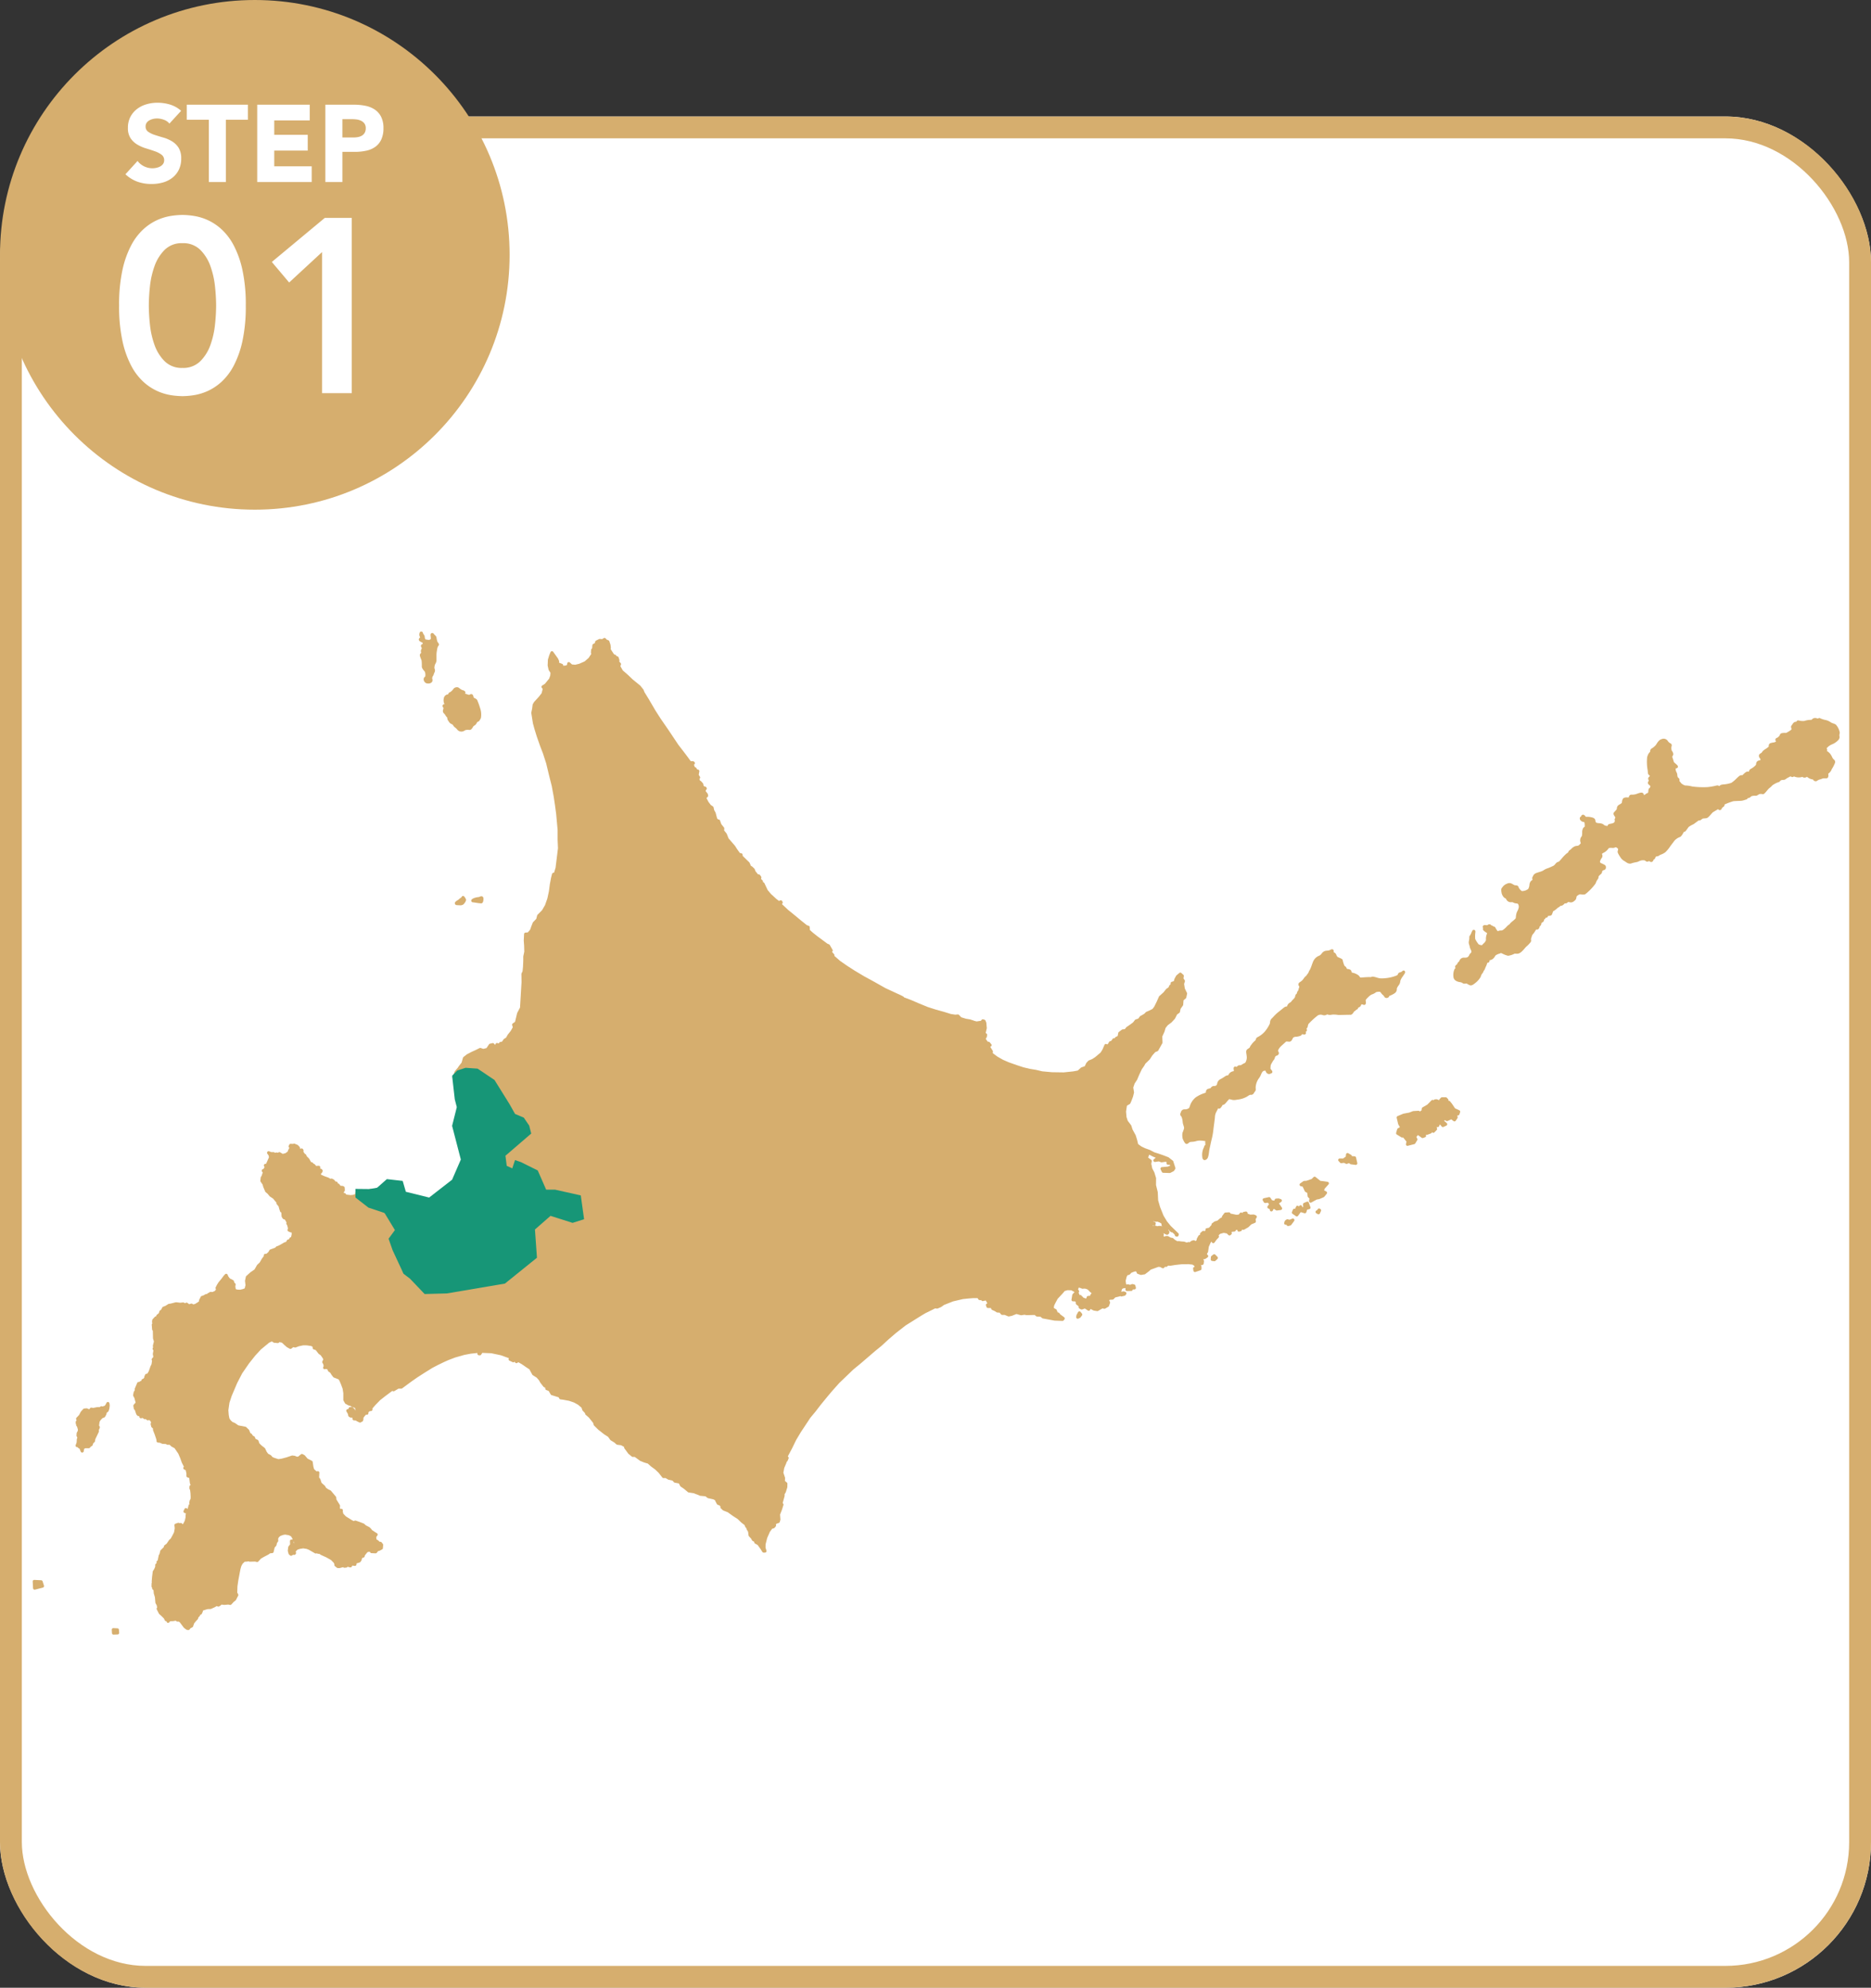
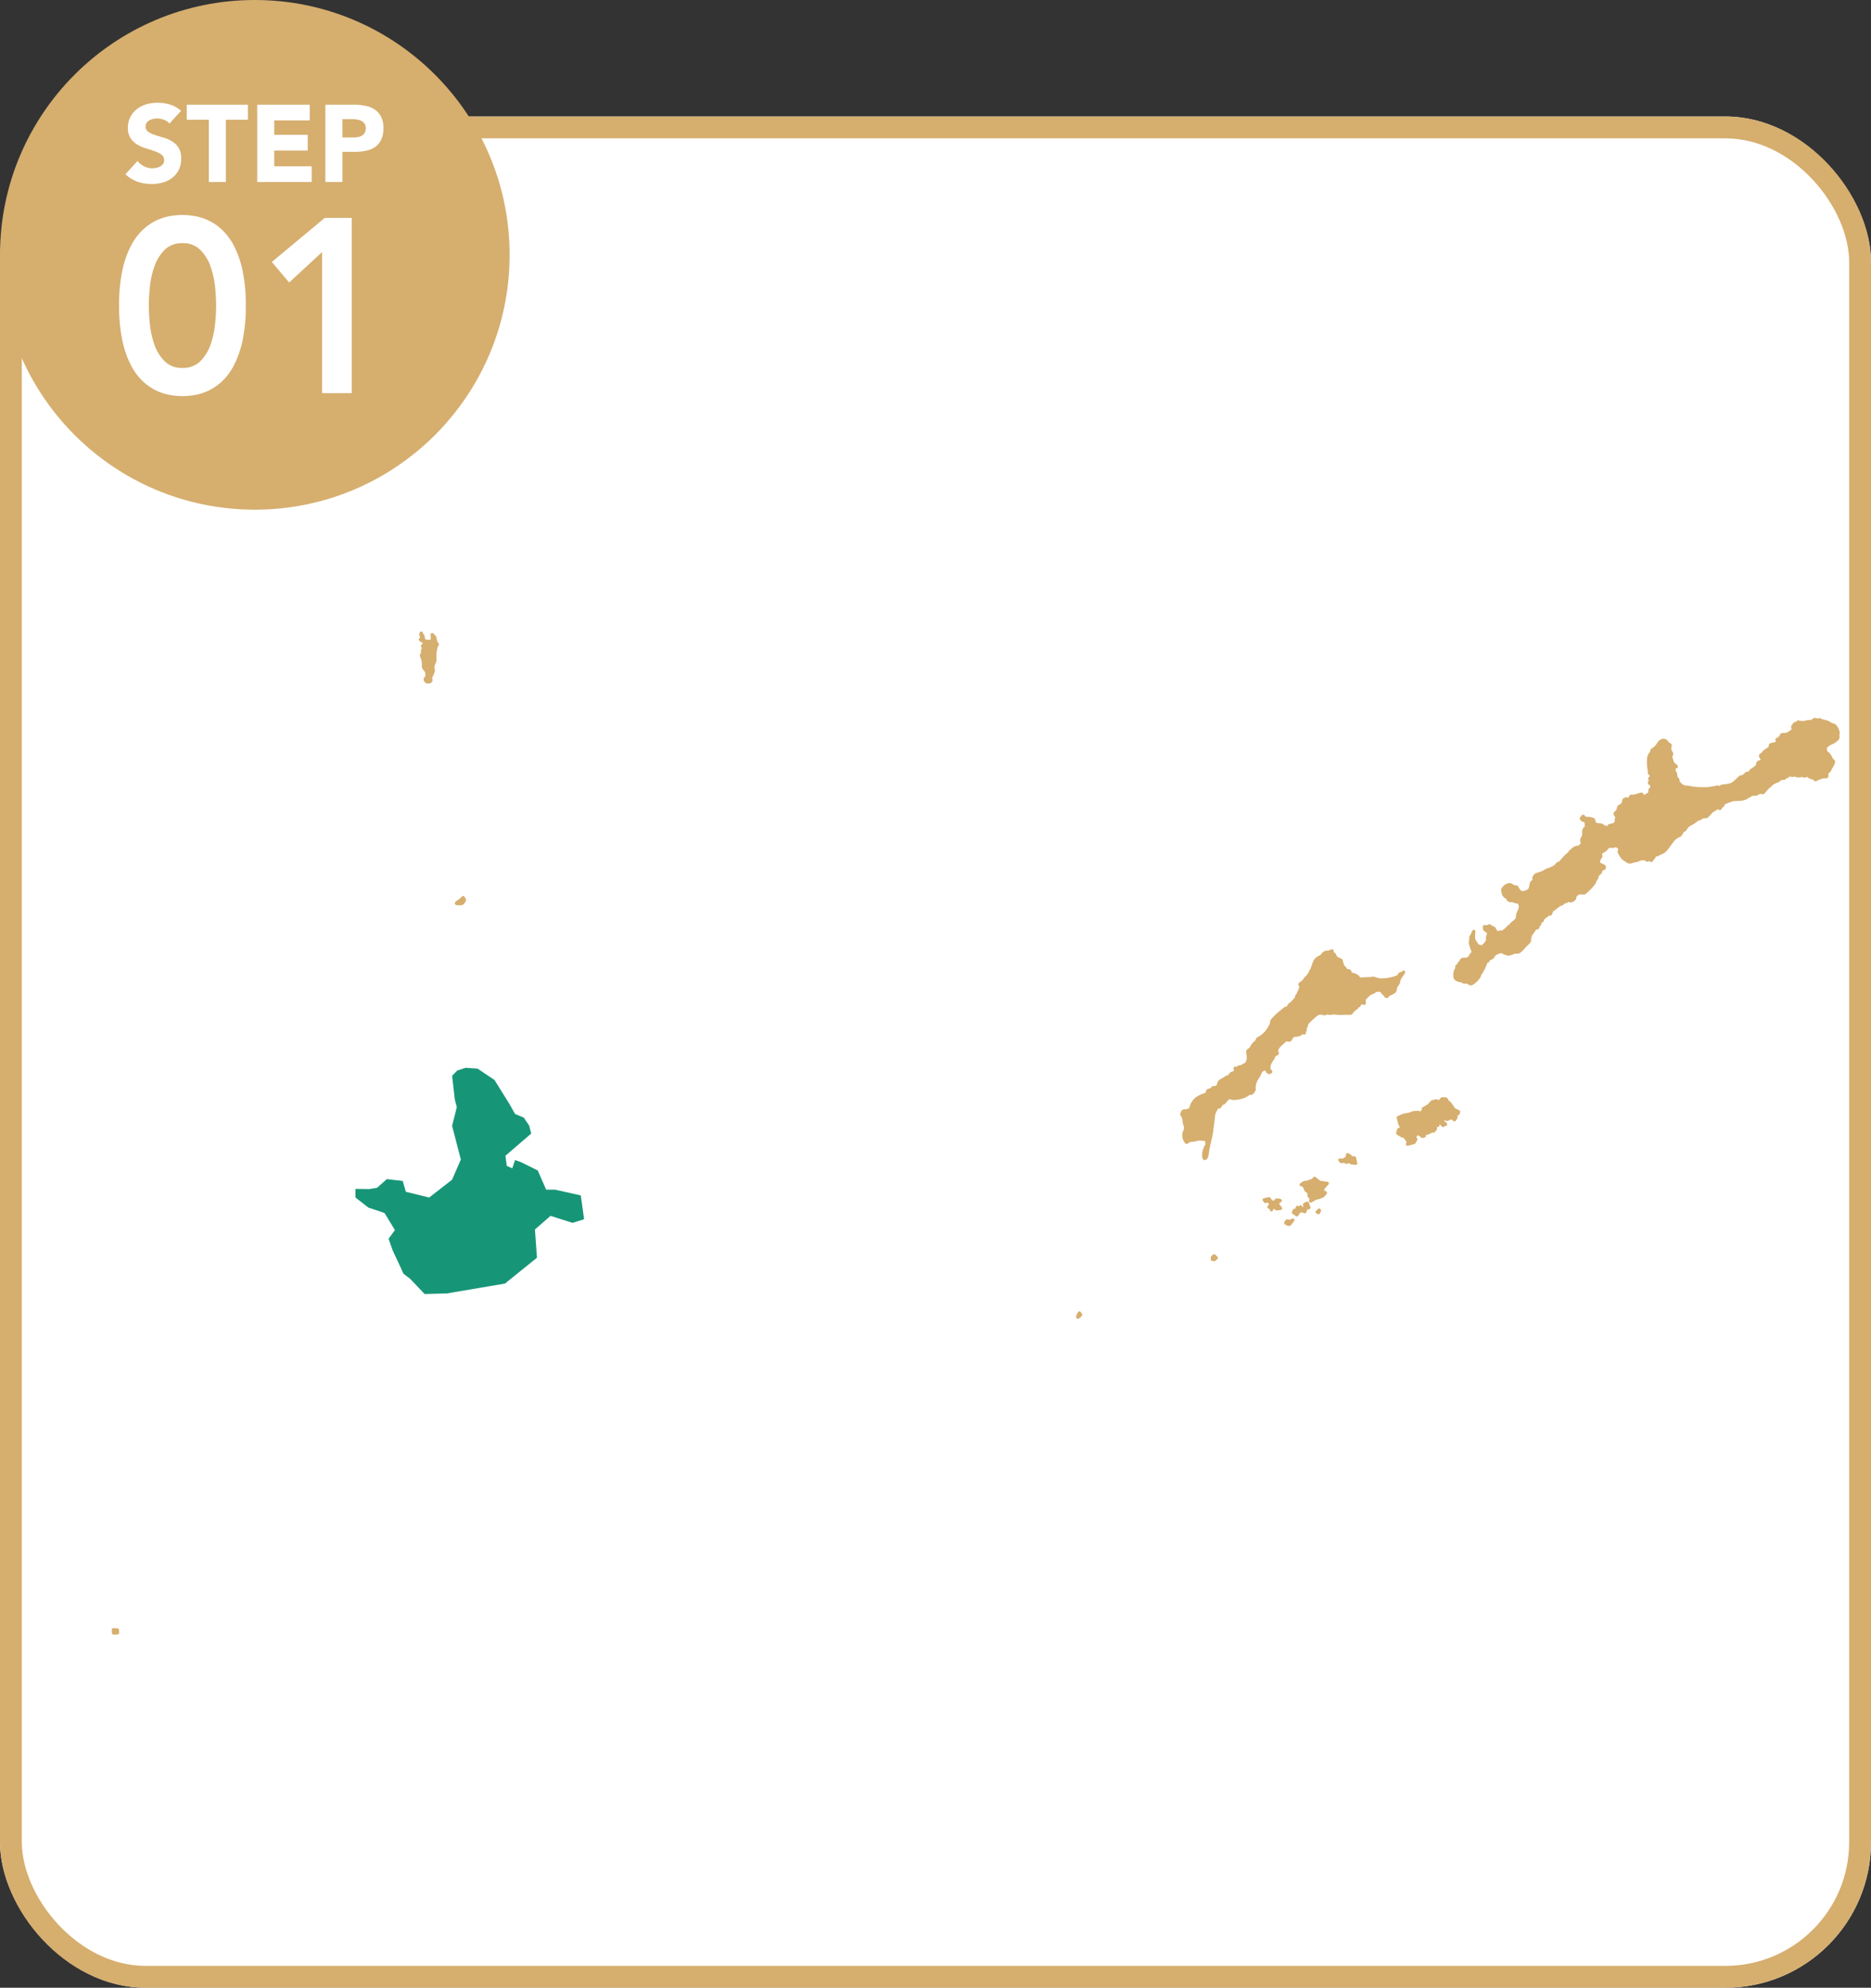
<svg xmlns="http://www.w3.org/2000/svg" width="257" height="273" viewBox="0 0 257 273">
  <rect x="0" y="0" width="257" height="273" fill="#333333" stroke="none" />
  <defs>
    <clipPath id="clip-path">
      <rect id="長方形_136" data-name="長方形 136" width="248.247" height="137.765" fill="none" />
    </clipPath>
  </defs>
  <g id="area03_img01" transform="translate(-100 -3169)">
    <g id="長方形_50" data-name="長方形 50" transform="translate(100 3185)" fill="#fff" stroke="#d6ae6e" stroke-width="3">
      <rect width="257" height="257" rx="20" stroke="none" />
      <rect x="1.5" y="1.5" width="254" height="254" rx="18.5" fill="none" />
    </g>
    <g id="グループ_22" data-name="グループ 22" transform="translate(-130 -2149)">
      <circle id="楕円形_19" data-name="楕円形 19" cx="35" cy="35" r="35" transform="translate(230 5318)" fill="#d6ae6e" />
      <path id="パス_918" data-name="パス 918" d="M1.36-12.036a22.367,22.367,0,0,1,.459-4.879,13.319,13.319,0,0,1,1.207-3.4,8.1,8.1,0,0,1,1.683-2.21,7.282,7.282,0,0,1,1.9-1.258,7.429,7.429,0,0,1,1.87-.561,10.759,10.759,0,0,1,1.581-.136,10.759,10.759,0,0,1,1.581.136,7.429,7.429,0,0,1,1.87.561,7.282,7.282,0,0,1,1.9,1.258,8.1,8.1,0,0,1,1.683,2.21,13.319,13.319,0,0,1,1.207,3.4,22.367,22.367,0,0,1,.459,4.879,22.367,22.367,0,0,1-.459,4.879,13.319,13.319,0,0,1-1.207,3.4,8.1,8.1,0,0,1-1.683,2.21,7.282,7.282,0,0,1-1.9,1.258,7.429,7.429,0,0,1-1.87.561,10.759,10.759,0,0,1-1.581.136A10.759,10.759,0,0,1,8.483.272a7.429,7.429,0,0,1-1.87-.561,7.282,7.282,0,0,1-1.9-1.258,8.1,8.1,0,0,1-1.683-2.21,13.319,13.319,0,0,1-1.207-3.4A22.367,22.367,0,0,1,1.36-12.036Zm4.08,0a25.649,25.649,0,0,0,.153,2.6A11.892,11.892,0,0,0,6.222-6.63,5.978,5.978,0,0,0,7.616-4.386a3.309,3.309,0,0,0,2.448.918,3.309,3.309,0,0,0,2.448-.918A5.978,5.978,0,0,0,13.906-6.63a11.892,11.892,0,0,0,.629-2.805,25.649,25.649,0,0,0,.153-2.6,25.649,25.649,0,0,0-.153-2.6,11.892,11.892,0,0,0-.629-2.805,5.978,5.978,0,0,0-1.394-2.244,3.309,3.309,0,0,0-2.448-.918,3.309,3.309,0,0,0-2.448.918,5.978,5.978,0,0,0-1.394,2.244,11.892,11.892,0,0,0-.629,2.805A25.649,25.649,0,0,0,5.44-12.036Zm23.8-7.344L24.718-15.2l-2.38-2.822,7.276-6.052H33.32V0H29.24Z" transform="translate(245 5372)" fill="#fff" />
      <path id="パス_917" data-name="パス 917" d="M-11.73-8.025a1.666,1.666,0,0,0-.773-.532,2.769,2.769,0,0,0-.922-.173,2.417,2.417,0,0,0-.525.06,2.012,2.012,0,0,0-.51.188,1.112,1.112,0,0,0-.39.338.854.854,0,0,0-.15.51.845.845,0,0,0,.36.735,3.409,3.409,0,0,0,.908.435q.547.18,1.177.36a4.852,4.852,0,0,1,1.177.51,2.788,2.788,0,0,1,.908.885,2.7,2.7,0,0,1,.36,1.485,3.414,3.414,0,0,1-.33,1.545,3.135,3.135,0,0,1-.893,1.1,3.8,3.8,0,0,1-1.3.645A5.734,5.734,0,0,1-14.2.27a5.686,5.686,0,0,1-1.92-.315,4.811,4.811,0,0,1-1.65-1.02l1.665-1.83a2.431,2.431,0,0,0,.907.743,2.591,2.591,0,0,0,1.132.262,2.562,2.562,0,0,0,.578-.068,1.881,1.881,0,0,0,.525-.2,1.132,1.132,0,0,0,.375-.345A.86.86,0,0,0-12.45-3a.9.9,0,0,0-.368-.757,3.387,3.387,0,0,0-.923-.473q-.555-.195-1.2-.39a5.389,5.389,0,0,1-1.2-.525,2.892,2.892,0,0,1-.923-.87A2.489,2.489,0,0,1-17.43-7.44a3.19,3.19,0,0,1,.338-1.5,3.254,3.254,0,0,1,.9-1.08,3.913,3.913,0,0,1,1.3-.653,5.311,5.311,0,0,1,1.515-.218,5.957,5.957,0,0,1,1.74.255,4.013,4.013,0,0,1,1.515.855Zm5.415-.525h-3.03v-2.07h8.4v2.07h-3.03V0h-2.34ZM.33-10.62H7.545v2.16H2.67v1.98h4.6v2.16H2.67v2.16H7.815V0H.33Zm9.36,0h3.945a7.791,7.791,0,0,1,1.56.15,3.548,3.548,0,0,1,1.283.517,2.616,2.616,0,0,1,.87.99,3.39,3.39,0,0,1,.323,1.568,3.617,3.617,0,0,1-.3,1.56,2.559,2.559,0,0,1-.825,1.005A3.344,3.344,0,0,1,15.3-4.3a7.3,7.3,0,0,1-1.56.158H12.03V0H9.69Zm2.34,4.5h1.56a3.016,3.016,0,0,0,.608-.06,1.618,1.618,0,0,0,.525-.2,1.08,1.08,0,0,0,.375-.39,1.233,1.233,0,0,0,.142-.622,1.053,1.053,0,0,0-.187-.652,1.247,1.247,0,0,0-.48-.382A2.055,2.055,0,0,0,13.92-8.6a6.667,6.667,0,0,0-.69-.037h-1.2Z" transform="translate(265 5343)" fill="#fff" />
    </g>
    <g id="グループ_120" data-name="グループ 120" transform="translate(104.49 3255.735)">
      <g id="グループ_84" data-name="グループ 84">
        <g id="グループ_83" data-name="グループ 83" clip-path="url(#clip-path)">
-           <path id="パス_449" data-name="パス 449" d="M186.3,28.124a.294.294,0,0,1-.005.036.088.088,0,0,1,0,.027c-.012.063-.033.138-.045.179l-.014.054c-.008.031-.016.059-.02.083a.474.474,0,0,0,.176.408,1.117,1.117,0,0,1,.164.211,1.2,1.2,0,0,0,.224.3l.037.039a.616.616,0,0,0,.146.439,1.248,1.248,0,0,1,.072.117.8.8,0,0,0,.4.34l.112.059a1.2,1.2,0,0,1,.083.116c.008.012.016.024.024.036a.72.72,0,0,0,.125.156c.018.018.053.047.095.081a2.016,2.016,0,0,1,.284.26.7.7,0,0,0,.521.308.437.437,0,0,0,.089.008.711.711,0,0,0,.24-.047,1.373,1.373,0,0,0,.3-.158,1.546,1.546,0,0,1,.542-.022c.242.022.376-.2.485-.385a1.161,1.161,0,0,1,.091-.138.387.387,0,0,1,.091-.063.73.73,0,0,0,.308-.3l.031-.053a.87.87,0,0,1,.112-.171.4.4,0,0,0,.266-.168,1.414,1.414,0,0,0,.131-.216q.032-.064.069-.123a2.694,2.694,0,0,0-.12-1.421,7.513,7.513,0,0,0-.284-.814c-.034-.085-.061-.154-.078-.2-.071-.185-.292-.284-.454-.359l-.047-.022c-.007-.026-.015-.059-.021-.084s-.015-.06-.022-.089a.764.764,0,0,0-.055-.155.293.293,0,0,0-.04-.06c-.1-.128-.246-.134-.436-.019l-.047.028c-.052-.011-.164-.047-.25-.073-.108-.035-.219-.07-.321-.095a.249.249,0,0,0,.038-.069.232.232,0,0,0,.016-.106c-.023-.23-.359-.311-.456-.332a1.979,1.979,0,0,1-.332-.213,1.879,1.879,0,0,0-.213-.145.613.613,0,0,0-.7.279,1.505,1.505,0,0,1-.323.32.37.37,0,0,1-.092.053.374.374,0,0,0-.237.254c0,.019-.008.027-.008.03v0a.284.284,0,0,1-.074.025l-.062.012a.644.644,0,0,0-.479.552l-.009.036a1.189,1.189,0,0,0,.107.745h0a.245.245,0,0,0-.27.246.365.365,0,0,0,.142.262" transform="translate(-129.871 -17.636)" fill="#d6ae6e" />
          <path id="パス_450" data-name="パス 450" d="M551.077,149.648a1.542,1.542,0,0,1,.211-.357c.039-.055.074-.105.1-.145a.986.986,0,0,0,.138-.411c.007-.041.014-.086.024-.138a2.639,2.639,0,0,1,.343-.589l.037-.053c.016-.026.041-.064.069-.105.155-.237.2-.3.2-.39a.23.23,0,0,0-.137-.222.236.236,0,0,0-.253.074.371.371,0,0,1-.136.1,1.376,1.376,0,0,1-.152.057.43.43,0,0,0-.342.317.26.26,0,0,0-.008.043,1.382,1.382,0,0,1-.231.118,5.274,5.274,0,0,1-1.03.277,5.717,5.717,0,0,1-1.07.084,2.574,2.574,0,0,1-.542-.12c-.128-.037-.259-.077-.4-.1a.546.546,0,0,0-.379.031c-.02.01-.039.019-.137.012a7.71,7.71,0,0,0-.8.029c-.211.013-.5.032-.548.028a.513.513,0,0,1-.056-.074,1.185,1.185,0,0,0-.183-.222,2.062,2.062,0,0,0-.873-.373.363.363,0,0,1-.1-.116c.013-.215-.19-.363-.533-.387a.229.229,0,0,1-.119-.064.469.469,0,0,0-.212-.3.886.886,0,0,1-.1-.087,4.49,4.49,0,0,1-.235-.737c0-.154-.125-.208-.524-.383-.08-.035-.151-.066-.182-.082a.9.9,0,0,1-.19-.336.577.577,0,0,0-.344-.311c0-.034,0-.084.006-.156a.231.231,0,0,0-.1-.213c-.124-.083-.248-.021-.368.039a1,1,0,0,1-.165.07,1.528,1.528,0,0,1-.277.043,2.419,2.419,0,0,0-.26.035.862.862,0,0,0-.474.35c-.04.047-.082.095-.13.146a.569.569,0,0,1-.246.169c-.037.015-.073.03-.109.047a1.522,1.522,0,0,0-.692.727c-.06.137-.129.326-.2.526a5.3,5.3,0,0,1-.255.63,1.265,1.265,0,0,0-.159.293.854.854,0,0,1-.1.2,1.224,1.224,0,0,0-.151.2.6.6,0,0,1-.127.155,1.581,1.581,0,0,0-.326.366c-.05.07-.1.142-.155.2a1.687,1.687,0,0,1-.292.237,1.435,1.435,0,0,0-.178.135.341.341,0,0,0-.011.439.325.325,0,0,1,.044.1.491.491,0,0,1-.044.166,1.145,1.145,0,0,0-.074.267.141.141,0,0,1-.045.1.745.745,0,0,0-.086.118.782.782,0,0,0-.07.185.282.282,0,0,1-.058.136.427.427,0,0,0-.18.312.645.645,0,0,1-.037.144,1.023,1.023,0,0,1-.23.292c-.069.07-.146.15-.224.246-.119.154-.119.154-.181.186-.026.013-.059.03-.1.054a.828.828,0,0,0-.351.486v0a.781.781,0,0,1-.158.037c-.127.013-.256.116-.562.369-.132.108-.281.232-.426.339a5.9,5.9,0,0,0-.739.7,3.261,3.261,0,0,1-.237.24.749.749,0,0,0-.212.5,1.384,1.384,0,0,1-.04.21,4.751,4.751,0,0,1-.667,1.053,3.261,3.261,0,0,1-1.011.783.426.426,0,0,0-.237.322.388.388,0,0,1-.016.06,2.052,2.052,0,0,1-.187.189,2.343,2.343,0,0,0-.332.358,1.354,1.354,0,0,1-.095.128,1.063,1.063,0,0,0-.19.321c-.027.072-.12.133-.21.19a.8.8,0,0,0-.219.181c-.111.145-.079.354-.038.616a3.41,3.41,0,0,1,.047.426,1.4,1.4,0,0,1-.216.73.563.563,0,0,1-.08.039,2.315,2.315,0,0,0-.337.179c-.186.121-.186.121-.273.122h-.032a.432.432,0,0,0-.359.132.687.687,0,0,1-.1.083.245.245,0,0,1-.03.018.382.382,0,0,0-.09-.044l-.022-.006a.237.237,0,0,0-.2.056c-.094.09-.079.209-.06.348a1.319,1.319,0,0,1,.018.223l-.023,0a1.042,1.042,0,0,0-.345.11.916.916,0,0,0-.374.4.23.23,0,0,0-.023.05.16.16,0,0,1-.064.013.678.678,0,0,0-.227.057,2.322,2.322,0,0,0-.263.16,3.9,3.9,0,0,1-.506.3.852.852,0,0,0-.467.631c-.005.023-.011.044-.019.069a.322.322,0,0,1-.259.237c-.056.008-.1.012-.142.016a.474.474,0,0,0-.441.239c-.038.06-.149.087-.265.116-.047.012-.095.024-.132.036a.434.434,0,0,0-.287.415c0,.034-.012.085-.011.089a1.955,1.955,0,0,1-.25.1,4.613,4.613,0,0,0-1.124.554,2.449,2.449,0,0,0-.822,1.221,1.539,1.539,0,0,1-.108.25.9.9,0,0,1-.613.179.509.509,0,0,0-.506.391.824.824,0,0,1-.045.106.394.394,0,0,0,.084.467.276.276,0,0,1,.061.09,2.768,2.768,0,0,1,.142.634,1.682,1.682,0,0,0,.106.5,2.552,2.552,0,0,1,.095.379,3.466,3.466,0,0,1-.187.565l-.035.09a1.946,1.946,0,0,0,.03.825c0,.006.25.638.453.694.146.053.259-.039.39-.145.035-.028.071-.058.111-.088a1.524,1.524,0,0,1,.311-.044,2.389,2.389,0,0,0,.594-.1,1.774,1.774,0,0,1,.706-.058l.047,0c.059,0,.154.017.253.029s.168.022.229.028c0,.059,0,.125,0,.168,0,.075,0,.142,0,.161a.24.24,0,0,0,.032.114.233.233,0,0,0-.011.057.58.58,0,0,0-.193.318.913.913,0,0,1-.095.214,2.34,2.34,0,0,0-.133,1.212.4.4,0,0,0,.22.351.285.285,0,0,0,.1.018.5.5,0,0,0,.313-.159c.057-.05.207-.184.3-1.052.02-.181.075-.427.133-.688.035-.155.07-.314.1-.467.024-.116.056-.246.09-.388a9.615,9.615,0,0,0,.258-1.393c.019-.2.065-.537.109-.863.047-.363.095-.707.105-.858a1.647,1.647,0,0,1,.19-.746c.052-.095.1-.194.15-.287.034-.067.074-.146.11-.213a.279.279,0,0,0,.132.043c.135,0,.207-.1.308-.234L527,165.9a.987.987,0,0,0,.109-.177l.019-.036c.2-.017.3-.111.474-.311l.061-.074a3.963,3.963,0,0,1,.372-.411c.053.007.153.034.223.052s.171.044.252.059a1.6,1.6,0,0,0,.527-.024c.085-.013.182-.027.294-.041a3.321,3.321,0,0,0,1.055-.342c.057-.03.126-.074.2-.121a1.549,1.549,0,0,1,.323-.179l.04,0a.426.426,0,0,0,.444-.19.725.725,0,0,0,.091-.152c.007-.017.011-.026.055-.069a.5.5,0,0,0,.133-.446,1.483,1.483,0,0,1,.016-.375,2.33,2.33,0,0,1,.407-1.01,2.124,2.124,0,0,0,.31-.546,1.791,1.791,0,0,1,.19-.361.411.411,0,0,1,.371-.159l.064,0v.005l.008.037a.524.524,0,0,0,.292.375.406.406,0,0,0,.395-.024l.033-.015a.232.232,0,0,0,.181-.12c.075-.15-.024-.266-.2-.474l-.036-.043a3.6,3.6,0,0,1,.028-.464,1.3,1.3,0,0,1,.177-.372c.036-.061.072-.121.1-.18a.7.7,0,0,1,.1-.147.813.813,0,0,0,.174-.293,1.558,1.558,0,0,0,.051-.184v-.008a.729.729,0,0,0,.129-.132l.008-.009a.435.435,0,0,0,.309-.163c.155-.161.039-.366-.018-.466-.01-.018-.021-.035-.029-.053a1.413,1.413,0,0,1,.179-.364,2.6,2.6,0,0,1,.377-.4l.095-.085c.236-.212.4-.357.474-.432a2.4,2.4,0,0,1,.291.014l.119.01c.269.019.39-.237.474-.407a1.23,1.23,0,0,1,.079-.149.669.669,0,0,1,.413-.118c.006,0,.6-.058.745-.246a.461.461,0,0,0,.067-.12,1.09,1.09,0,0,1,.115.029.757.757,0,0,0,.162.036.232.232,0,0,0,.227-.117.226.226,0,0,0-.016-.24.167.167,0,0,1,.032-.033l.02-.012a.256.256,0,0,0,.053-.4l.065-.065a.671.671,0,0,0,.135-.328.892.892,0,0,1,.091-.272,11.015,11.015,0,0,1,1.265-1.157.78.78,0,0,1,.684-.056.833.833,0,0,0,.216.037.683.683,0,0,0,.328-.095c.022-.011.052-.026.073-.034a1.064,1.064,0,0,0,.663.032,3.478,3.478,0,0,1,.783.035l.109.012c.042,0,.2,0,.616-.01.368-.009.924-.021,1.007-.015.21.011.344-.187.462-.363.024-.037.058-.087.081-.116a.529.529,0,0,0,.231-.175c.016-.018.039-.044.054-.057a.27.27,0,0,0,.245-.267l.024-.01a.874.874,0,0,0,.219-.113.5.5,0,0,0,.166-.254l.023-.064a.415.415,0,0,1,.263.034.241.241,0,0,0,.254-.007c.137-.093.118-.252.1-.438a1.18,1.18,0,0,1-.013-.2,2.067,2.067,0,0,1,.339-.383l.061-.06a1.508,1.508,0,0,1,.426-.313,1.9,1.9,0,0,0,.614-.329,1.712,1.712,0,0,1,.531-.042,1.175,1.175,0,0,1,.161.187,1.329,1.329,0,0,0,.19.218.835.835,0,0,1,.223.249.351.351,0,0,0,.461.169l.022-.007a.321.321,0,0,0,.194-.2c.008-.018.028-.047.012-.047a3.3,3.3,0,0,0,.741-.368.671.671,0,0,0,.3-.586.686.686,0,0,1,.016-.129" transform="translate(-363.679 -100.668)" fill="#d6ae6e" />
          <path id="パス_451" data-name="パス 451" d="M697.967,40.216a1.542,1.542,0,0,0-.426-.2,1.126,1.126,0,0,1-.288-.127,2.116,2.116,0,0,0-.872-.357,4.643,4.643,0,0,1-.474-.153l-.063-.031c-.1-.05-.23-.112-.351,0a.178.178,0,0,1-.124-.011.86.86,0,0,0-.109-.027.626.626,0,0,0-.508.064c-.018.015-.038.035-.062.059-.066.07-.111.111-.187.107a2.828,2.828,0,0,0-.9.146,2.171,2.171,0,0,1-.758-.058.265.265,0,0,0-.346.179H692.4c-.241.011-.372.224-.458.365a.8.8,0,0,1-.065.095.346.346,0,0,0-.073.392.359.359,0,0,1,.023.174c-.015.087-.306.258-.43.332-.062.036-.121.071-.172.1a.349.349,0,0,1-.266.065,1.982,1.982,0,0,0-.284.009c-.247.026-.363.068-.437.257a.4.4,0,0,1-.048.095.831.831,0,0,1-.349.317.293.293,0,0,0-.215.194.311.311,0,0,0,.09.293l-.074.053a.727.727,0,0,1-.315.1,2.521,2.521,0,0,0-.3.063.379.379,0,0,0-.317.426c0,.061,0,.064-.009.076a2.823,2.823,0,0,1-.435.328,2.01,2.01,0,0,0-.379.288c-.035.043-.063.083-.089.121a.44.44,0,0,1-.194.182.439.439,0,0,0-.243.272.563.563,0,0,0,.157.446c.072.1.072.1.031.224v0c-.02.005-.05.011-.071.016a.739.739,0,0,0-.332.13.494.494,0,0,0-.172.36.294.294,0,0,1-.065.184,2.251,2.251,0,0,1-.61.471c-.114.068-.329.2-.3.426a.845.845,0,0,0-.116-.026c-.241-.028-.476.19-.717.434l-.076.076a.7.7,0,0,0-.2,0c-.161.021-.326.173-.655.487a3.846,3.846,0,0,1-.667.556,4.219,4.219,0,0,1-1.042.216,1.549,1.549,0,0,0-.395.07.879.879,0,0,0-.234.175.292.292,0,0,0-.2-.107,1.26,1.26,0,0,0-.3.05,8.364,8.364,0,0,1-1.124.184,11.712,11.712,0,0,1-2.064-.084,4.324,4.324,0,0,0-.964-.142h-.03a1.426,1.426,0,0,1-.379-.19l-.083-.051a.994.994,0,0,1-.155-.179,1.4,1.4,0,0,0-.164-.19.389.389,0,0,0-.2-.484.947.947,0,0,1-.088-.4,1,1,0,0,0-.109-.332.96.96,0,0,1-.121-.43c.005-.082.005-.082.08-.094a.405.405,0,0,0,.12-.036.231.231,0,0,0,.116-.172c.016-.148-.086-.237-.36-.474l-.175-.152a3.071,3.071,0,0,1-.1-.3,3.206,3.206,0,0,0-.138-.407c-.023-.047.034-.142.071-.207l.02-.035c.136-.239-.1-.584-.166-.656a1.113,1.113,0,0,1-.047-.469.631.631,0,0,1,.027-.142.3.3,0,0,0-.142-.379.909.909,0,0,1-.365-.314.687.687,0,0,0-.88-.263c-.322.085-.532.415-.685.657a1.862,1.862,0,0,1-.119.175,2.315,2.315,0,0,1-.527.432.427.427,0,0,0-.223.394.385.385,0,0,1-.008.071,1.245,1.245,0,0,0-.356.575l-.047.111a6.289,6.289,0,0,0,.065,1.853c.016.172.028.3.03.324-.011.177.1.284.235.409l.047.045a1.017,1.017,0,0,1-.122.13c-.027.025-.047.047-.047.047a.325.325,0,0,0-.016.388c.009.02.021.044.027.061a.74.74,0,0,1-.07.149c-.014.023-.026.047-.038.072-.08.189.085.329.261.479.026.022.052.044.077.068l-.01.027c-.011.031-.024.067-.035.105l-.009.028c-.012.037-.019.064-.027.084l-.014.006c-.173.079-.186.269-.2.437a.811.811,0,0,1-.032.215c-.012.022-.02.033-.019.034a.082.082,0,0,1-.022.006.553.553,0,0,0-.157.063,2.137,2.137,0,0,0-.194.134c-.044.033-.1.077-.155.11l-.017-.041a.76.76,0,0,0-.095-.195c-.151-.2-.447-.111-.917.061l-.083.031a1.986,1.986,0,0,1-.645.071c-.267.008-.326.272-.351.387h-.142a.964.964,0,0,0-.589.092.869.869,0,0,0-.2.521c-.009.058-.018.112-.02.13a1.453,1.453,0,0,1-.295.208c-.072.044-.138.084-.175.112a.555.555,0,0,0-.209.426.514.514,0,0,1-.03.137,2.719,2.719,0,0,1-.245.287,1.877,1.877,0,0,0-.152.177c-.1.163.017.338.138.523.026.042.067.1.074.117a.445.445,0,0,1-.062.179.234.234,0,0,0,0,.249.9.9,0,0,1-.035.171c-.051.19-.379.25-.573.284a1.43,1.43,0,0,0-.152.033.331.331,0,0,0-.248.263c-.025.012-.037.01-.118-.006-.042-.008-.091-.018-.16-.027a.511.511,0,0,1-.223-.123,1.014,1.014,0,0,0-.216-.138,1.662,1.662,0,0,0-.435-.081,2.165,2.165,0,0,1-.376-.06.394.394,0,0,1-.139-.232c0-.2-.05-.331-.323-.458a2.431,2.431,0,0,0-.889-.127.541.541,0,0,0-.1,0,.462.462,0,0,1-.053-.062.649.649,0,0,0-.153-.159.277.277,0,0,0-.272-.047.3.3,0,0,0-.178.225.255.255,0,0,0-.158.152.373.373,0,0,0,.116.4l.04.047a.659.659,0,0,0,.323.151c.04.011.1.028.136.042a2.472,2.472,0,0,1,.047.558c0,.043,0,.043-.068.1a1.227,1.227,0,0,0-.129.111,1.146,1.146,0,0,0-.151.684,2.863,2.863,0,0,1-.029.354.318.318,0,0,1-.076.166.743.743,0,0,0-.162.366.858.858,0,0,0,.064.494l.013.034a1.259,1.259,0,0,1-.329.331.517.517,0,0,1-.176.038,1.687,1.687,0,0,0-.258.044,1.39,1.39,0,0,0-.547.376,1.472,1.472,0,0,1-.181.155.44.44,0,0,0-.237.307.954.954,0,0,1-.226.169,5.747,5.747,0,0,0-.7.73c-.131.148-.279.316-.322.353a.26.26,0,0,1-.12.062.713.713,0,0,0-.18.077,1.081,1.081,0,0,0-.222.218,1.081,1.081,0,0,1-.258.247l-.174.08c-.181.085-.407.189-.6.257a2.129,2.129,0,0,0-.636.318,2.9,2.9,0,0,1-.56.212c-.165.053-.321.1-.435.151a.7.7,0,0,0-.415.421c-.007.016-.012.031-.016.037a.385.385,0,0,0-.057.379c.006.022.011.045.014.068a1.006,1.006,0,0,1-.085.07,1.906,1.906,0,0,0-.151.125.958.958,0,0,0-.19.532,1.258,1.258,0,0,1-.171.541,1.437,1.437,0,0,1-.874.284,1.4,1.4,0,0,1-.445-.525c-.047-.256-.317-.266-.432-.269a.656.656,0,0,1-.095-.008,1.511,1.511,0,0,1-.207-.106c-.077-.044-.162-.092-.254-.135a.721.721,0,0,0-.622.039c-.034.014-.07.028-.109.043a1.365,1.365,0,0,0-.521.462c-.02.026-.037.047-.053.066-.117.139-.095.348-.053.606l.015.092a1.361,1.361,0,0,0,.3.585.741.741,0,0,0,.194.135c.074.039.105.056.133.128a.693.693,0,0,0,.711.415c.18,0,.18,0,.266.048l.054.026a.97.97,0,0,0,.344.094,1.647,1.647,0,0,1,.2.035c.073.02.165.243.163.447a1.784,1.784,0,0,1-.245.663,2.3,2.3,0,0,0-.156.705c-.01.081-.019.152-.028.2a3.718,3.718,0,0,1-.447.409,2.718,2.718,0,0,0-.289.258,1.171,1.171,0,0,0-.113.154.126.126,0,0,1-.012.01l-.031.019a1.282,1.282,0,0,0-.338.281,2.968,2.968,0,0,1-.479.434l-.028.017a.427.427,0,0,1-.3.085.916.916,0,0,0-.426.1,2.423,2.423,0,0,1-.276-.389.354.354,0,0,0-.27-.257.272.272,0,0,1-.09-.041.412.412,0,0,0-.2-.1c-.014,0-.024-.006-.071-.047a.324.324,0,0,0-.446-.047c-.02.013-.047.029-.079.047a.45.45,0,0,1-.2,0,.478.478,0,0,0-.284.019.242.242,0,0,0-.131.316.253.253,0,0,0,.048.074l-.005.007c-.14.228.117.4.443.622.042.028.079.053.108.074a1.8,1.8,0,0,0-.168.874l0,.076a1.02,1.02,0,0,1-.261.4,1.691,1.691,0,0,0-.176.171c-.037.039-.092.1-.127.129a1.512,1.512,0,0,1-.432-.117,3.684,3.684,0,0,1-.478-.738,3.878,3.878,0,0,1,.024-.938l0-.059a.228.228,0,0,0-.17-.26c-.2-.047-.253.09-.405.451l-.009.021a1.445,1.445,0,0,1-.2.35.214.214,0,0,0-.051.139s0,.135-.008.252c-.007.1-.044.294-.065.4l-.008.042a1.03,1.03,0,0,0,.076.423,1.952,1.952,0,0,1,.055.2,1.379,1.379,0,0,0,.128.394,1.55,1.55,0,0,1,.1.248.292.292,0,0,1-.073.255.706.706,0,0,0-.219.287.605.605,0,0,1-.237.291.73.73,0,0,1-.385.066,1.636,1.636,0,0,0-.243.006.656.656,0,0,0-.5.482.653.653,0,0,1-.059.057.672.672,0,0,0-.226.309c-.011.04-.018.048-.078.092a1.132,1.132,0,0,0-.11.095.289.289,0,0,0-.041.393l0,0a.681.681,0,0,0-.133.126,1.959,1.959,0,0,0-.161,1.036c.039.628.7.734.972.778a.639.639,0,0,1,.281.112.41.41,0,0,0,.211.084,1.213,1.213,0,0,0,.2-.01c.054-.006.113-.011.133-.011a1.361,1.361,0,0,1,.19.1,1.208,1.208,0,0,0,.356.162.3.3,0,0,0,.055,0c.135,0,.321-.084.694-.4a2.912,2.912,0,0,0,.626-.724c.02-.044.042-.1.064-.16a1.107,1.107,0,0,1,.164-.331.821.821,0,0,0,.19-.321c.005-.016.011-.032.018-.047a1.008,1.008,0,0,0,.215-.39c.021-.054.051-.129.059-.142a3.07,3.07,0,0,0,.232-.6.265.265,0,0,0,.2-.047.286.286,0,0,0,.026-.023.431.431,0,0,0,.087-.279.918.918,0,0,0,.307-.09,1.031,1.031,0,0,0,.418-.426.669.669,0,0,1,.114-.155,2.021,2.021,0,0,1,.4-.2.948.948,0,0,0,.237-.079l.09-.037.223.1a3.3,3.3,0,0,0,.745.279,2.627,2.627,0,0,0,.832-.256.7.7,0,0,1,.07-.032.377.377,0,0,1,.058,0c.062,0,.155.009.315.008.388-.008.733-.409,1.01-.733a2.715,2.715,0,0,1,.266-.284,3.1,3.1,0,0,0,.417-.418c.031-.037.059-.069.085-.095a.417.417,0,0,0,.1-.408.24.24,0,0,1-.007-.051,1.256,1.256,0,0,1,.053-.19c.016-.05.033-.1.047-.156a1,1,0,0,1,.178-.368,1.418,1.418,0,0,0,.239-.318c.044-.07.092-.148.155-.237a.131.131,0,0,1,.154-.071.346.346,0,0,0,.083,0,.218.218,0,0,0,.051-.015.483.483,0,0,0,.218-.351,1.23,1.23,0,0,1,.152-.183.211.211,0,0,0,.019-.021.5.5,0,0,0,.083-.3.9.9,0,0,1,.151-.117.347.347,0,0,0,.208-.358.749.749,0,0,1,.06-.047c.018-.012.043-.033.063-.05a.285.285,0,0,0,.1-.178h.037a.28.28,0,0,0,.3-.251l.108-.007a.867.867,0,0,0,.279-.041c.129-.059.177-.2.243-.405.018-.054.034-.107.053-.149.01-.024.012-.028.1-.08.036-.02.077-.043.121-.071a2.515,2.515,0,0,0,.312-.253c.047-.044.121-.108.158-.135a.482.482,0,0,0,.211-.132,1.426,1.426,0,0,1,.123-.1c.02-.015.031-.018.036-.016a.4.4,0,0,0,.272-.079,1.694,1.694,0,0,0,.284-.252h.015a.762.762,0,0,0,.123.008.393.393,0,0,0,.247-.132.288.288,0,0,1,.063-.052.68.68,0,0,1,.212.022c.044.009.091.019.148.027a.686.686,0,0,0,.484-.2.814.814,0,0,1,.085-.061.589.589,0,0,0,.21-.409,1.418,1.418,0,0,1,.047-.175,1.272,1.272,0,0,1,.419-.268,1.571,1.571,0,0,1,.226.014,1.121,1.121,0,0,0,.513-.018,7.136,7.136,0,0,0,1.447-1.5,1.885,1.885,0,0,1,.237-.506.522.522,0,0,0,.153-.391.166.166,0,0,1,0-.038,1.4,1.4,0,0,1,.305-.317.491.491,0,0,0,.194-.363c0-.021.009-.054,0-.047a.455.455,0,0,1,.237-.163.347.347,0,0,0,.243-.181.48.48,0,0,0,0-.392.209.209,0,0,0-.017-.032c-.056-.085-.162-.142-.474-.287-.065-.031-.132-.062-.193-.092a.2.2,0,0,1-.083-.232,1.386,1.386,0,0,1,.217-.426.474.474,0,0,0,.067-.506.767.767,0,0,1-.024-.083,1.562,1.562,0,0,1,.252-.161c.063-.035.125-.07.173-.1a1.853,1.853,0,0,0,.426-.407,1.573,1.573,0,0,1,.114-.13,1.427,1.427,0,0,1,.467-.015.716.716,0,0,0,.353-.056.345.345,0,0,1,.1-.028c.074-.011.142.031.312.19.047.047,0,.22-.019.284a.781.781,0,0,0-.027.125c-.016.226.483.915.485.917a1.405,1.405,0,0,0,.435.366c.065.041.139.086.219.142.429.315.716.215.816.159a5.093,5.093,0,0,1,.536-.127c.09-.018.163-.034.193-.041a1.1,1.1,0,0,0,.2-.076,1.5,1.5,0,0,1,.536-.16c.284,0,.313.02.422.1a.339.339,0,0,0,.47,0,.693.693,0,0,0,.22.127.285.285,0,0,0,.228-.024.439.439,0,0,0,.183-.3c.142-.021.2-.164.226-.229a.287.287,0,0,1,.321-.221.709.709,0,0,0,.243-.119.744.744,0,0,1,.167-.095,2.444,2.444,0,0,0,.656-.337,4.629,4.629,0,0,0,.685-.837c.142-.192.3-.4.446-.591a1.787,1.787,0,0,1,.821-.645l.07-.029c.2-.084.427-.516.519-.7a.293.293,0,0,0,.208-.072,3.106,3.106,0,0,0,.267-.346c.071-.1.168-.232.2-.265a3.928,3.928,0,0,1,.616-.353l.041-.022c.053-.031.161-.11.331-.237.134-.1.337-.248.379-.27.007,0,.008,0,.042,0l.044,0c.1.008.184-.053.305-.144a1.687,1.687,0,0,1,.157-.112,1.723,1.723,0,0,1,.212-.025c.095-.008.2-.017.3-.034.179-.03.367-.233.654-.562a2.883,2.883,0,0,1,.215-.233c.087-.063.513-.315.744-.444.01.013.021.028.033.041a.256.256,0,0,0,.232.091.332.332,0,0,0,.237-.23.56.56,0,0,1,.032-.066.758.758,0,0,1,.137-.115.95.95,0,0,0,.119-.095.422.422,0,0,0,.091-.2.521.521,0,0,0,.018-.08,11.03,11.03,0,0,1,1.158-.431c.128-.024.724-.047.948-.054l.115,0a2.258,2.258,0,0,0,.533-.125l.142-.044.027,0a.457.457,0,0,0,.248-.186l.018-.021a.171.171,0,0,1,.052-.017c.138.009.231-.071.415-.229l.02-.017a1.531,1.531,0,0,1,.593-.057.5.5,0,0,0,.284-.11c.059-.035.13-.078.209-.117a.817.817,0,0,1,.438.005c.186.027.324-.142.576-.445.067-.081.134-.162.2-.233a1.607,1.607,0,0,1,.243-.224,1.51,1.51,0,0,0,.3-.29,3.056,3.056,0,0,1,.85-.449.392.392,0,0,0,.237-.152.42.42,0,0,1,.161-.128,1.146,1.146,0,0,1,.288-.039.822.822,0,0,0,.1-.007.61.61,0,0,0,.278-.142,1.825,1.825,0,0,1,.223-.142c.13-.06.231-.118.3-.159l.057-.032a.286.286,0,0,1,.109.037.285.285,0,0,0,.374-.034c.029.009.068.022.1.033a1.645,1.645,0,0,0,.423.1,1.687,1.687,0,0,0,.65-.069l.017.012a.531.531,0,0,0,.172.084.549.549,0,0,0,.434-.107l.073.051c.047.035.1.074.161.112a1.335,1.335,0,0,0,.587.2,1.064,1.064,0,0,0,.076.1.383.383,0,0,0,.537.063.41.41,0,0,0,.032-.028,1.089,1.089,0,0,1,.291-.125,1.76,1.76,0,0,0,.281-.092c.047-.019.095-.038.147-.055a1.458,1.458,0,0,1,.344-.013c.053,0,.1,0,.142,0a.279.279,0,0,0,.221-.125.673.673,0,0,0,.028-.5l.037-.03c.029-.023.059-.047.079-.065a1.352,1.352,0,0,0,.284-.335.979.979,0,0,0,.065-.142.44.44,0,0,1,.071-.135,4.346,4.346,0,0,0,.42-.848.426.426,0,0,0-.185-.415.835.835,0,0,1-.131-.148,2.217,2.217,0,0,1-.108-.2,2.336,2.336,0,0,0-.252-.426,1.675,1.675,0,0,0-.452-.384l.005-.009a.325.325,0,0,0-.025-.314c-.006-.013-.016-.033-.022-.048a1.823,1.823,0,0,1,.734-.541,2.409,2.409,0,0,0,.9-.626l.012-.014a.573.573,0,0,0,.105-.539,1.642,1.642,0,0,1,.055-.384.186.186,0,0,0,.005-.024,2.142,2.142,0,0,0-.521-1.1M649.555,74.034h0" transform="translate(-450.244 -27.406)" fill="#d6ae6e" />
          <path id="パス_452" data-name="パス 452" d="M628.054,213.353l-.593-.281-.4-.6c0-.006-.008-.011-.012-.017l-.268-.332a.215.215,0,0,0-.13-.076l-.1-.017.007-.047a.213.213,0,0,0-.054-.178l-.164-.177a.213.213,0,0,0-.157-.069l-.509,0a.213.213,0,0,0-.151.065l-.16.166a.213.213,0,0,0-.059.172l-.3-.115a.206.206,0,0,0-.095-.014l-.2.015a.214.214,0,0,0-.169.105.154.154,0,0,0-.01.019l-.041-.023a.214.214,0,0,0-.259.036l-.568.58-.668.39a.216.216,0,0,0-.1.155l-.039.276v0a.214.214,0,0,0-.179.135l-.121-.075a.218.218,0,0,0-.125-.032l-.689.04a.216.216,0,0,0-.065.014l-.521.2-.767.142a.206.206,0,0,0-.044.013l-.767.322a.214.214,0,0,0-.125.247l.2.84a.2.2,0,0,0,.022.056l.216.382-.272.156a.212.212,0,0,0-.1.125l-.142.487a.213.213,0,0,0,.095.242l.635.386a.216.216,0,0,0,.222,0l.467.584-.07.325a.214.214,0,0,0,.164.254.211.211,0,0,0,.046,0,.208.208,0,0,0,.053-.007l.887-.226a.214.214,0,0,0,.13-.1l.263-.439a.214.214,0,0,0,.007-.207l-.124-.244.216-.258.516.376a.214.214,0,0,0,.2.028l.265-.1a.213.213,0,0,0,.128-.273.2.2,0,0,0-.012-.027l-.016-.03.174-.008a.224.224,0,0,0,.064-.013l.47-.176a.214.214,0,0,0,.13-.139l.012-.042.028.031a.214.214,0,0,0,.3.013l.008-.008.3-.31A.213.213,0,0,0,625,215.9l-.057-.261.113.015a.216.216,0,0,0,.227-.133l.078-.2.061,0,.206.252a.214.214,0,0,0,.254.059l.391-.179a.214.214,0,0,0,.1-.284.211.211,0,0,0-.055-.073l-.368-.313.147-.083.13.095a.213.213,0,0,0,.215.023l.509-.227.305.237a.214.214,0,0,0,.3-.04l.007-.01.226-.334a.214.214,0,0,0,.031-.172l-.051-.2.123-.018a.215.215,0,0,0,.171-.142l.1-.3a.214.214,0,0,0-.111-.262" transform="translate(-432.092 -147.593)" fill="#d6ae6e" />
          <path id="パス_453" data-name="パス 453" d="M595.521,237.5a.214.214,0,0,0-.192-.167l-.375-.029-.042-.088a.217.217,0,0,0-.087-.095l-.365-.209a.214.214,0,0,0-.292.079.219.219,0,0,0-.027.085l-.03.294-.356.257-.47,0a.214.214,0,0,0-.16.356l.2.221a.214.214,0,0,0,.19.07l.347-.047.262.127a.21.21,0,0,0,.164.009l.262-.092.187.127a.211.211,0,0,0,.095.035l.627.078h.026a.214.214,0,0,0,.214-.214.207.207,0,0,0-.005-.046Z" transform="translate(-413.746 -165.256)" fill="#d6ae6e" />
          <path id="パス_454" data-name="パス 454" d="M579.373,248.332l-.541-.08-.453-.053-.653-.521a.214.214,0,0,0-.284.015l-.259.254-.711.245-.32.02a.215.215,0,0,0-.11.039l-.426.3a.214.214,0,0,0,.073.383l.258.063.3.633a.212.212,0,0,0,.095.1l.231.122.064.48a.213.213,0,0,0,.061.123l.182.182-.051.315a.214.214,0,0,0,.314.222l.723-.4.356-.067a.215.215,0,0,0,.047-.014l.564-.243a.214.214,0,0,0,.081-.061l.336-.409a.213.213,0,0,0-.029-.3.205.205,0,0,0-.038-.025l-.289-.15.074-.223.534-.594a.214.214,0,0,0-.017-.3.211.211,0,0,0-.111-.052" transform="translate(-401.506 -172.756)" fill="#d6ae6e" />
          <path id="パス_455" data-name="パス 455" d="M561.071,257.89a.212.212,0,0,0-.082-.07l.016-.054.288-.209a.214.214,0,0,0-.059-.376l-.255-.083a.192.192,0,0,0-.081-.01l-.31.022a.214.214,0,0,0-.185.138l-.051.136-.313-.044-.232-.34a.213.213,0,0,0-.223-.089l-.677.148a.214.214,0,0,0-.137.32l.142.237a.217.217,0,0,0,.21.1l.318-.041.133.121.037.111-.179.237a.213.213,0,0,0,.095.329l.164.061.047.182a.214.214,0,0,0,.185.157h.022a.213.213,0,0,0,.19-.118l.108-.215.066-.011.256.177a.222.222,0,0,0,.149.037l.518-.067a.214.214,0,0,0,.183-.241.219.219,0,0,0-.035-.091Z" transform="translate(-389.795 -179.226)" fill="#d6ae6e" />
          <path id="パス_456" data-name="パス 456" d="M574.343,259.091a.214.214,0,0,0-.115-.124.217.217,0,0,0-.169,0l-.379.161a.214.214,0,0,0-.13.208l.019.347-.111.032-.033-.116a.214.214,0,0,0-.394-.043l-.041.078-.03-.038a.214.214,0,0,0-.363.043l-.135.294-.077-.009a.213.213,0,0,0-.223.131l-.129.314a.214.214,0,0,0,.076.257l.465.323a.211.211,0,0,0,.122.038.214.214,0,0,0,.174-.089l.336-.467.053-.033.479.145a.213.213,0,0,0,.264-.135l.122-.359.287-.064a.214.214,0,0,0,.162-.255c0-.009,0-.017-.007-.025Z" transform="translate(-399.057 -180.652)" fill="#d6ae6e" />
          <path id="パス_457" data-name="パス 457" d="M569.635,266.65l-.385.156-.224-.067a.214.214,0,0,0-.19.034l-.161.122a.209.209,0,0,0-.074.1l-.07.21a.214.214,0,0,0,.032.2.208.208,0,0,0,.179.085l.095,0,.044.074a.214.214,0,0,0,.183.1.227.227,0,0,0,.051-.006l.255-.063a.211.211,0,0,0,.121-.081l.4-.538a.214.214,0,0,0-.252-.325" transform="translate(-396.619 -186.013)" fill="#d6ae6e" />
          <path id="パス_458" data-name="パス 458" d="M583.452,262.144l-.067-.047a.214.214,0,0,0-.3.054l-.009.015-.061.105-.134.078a.214.214,0,0,0-.077.293.211.211,0,0,0,.077.077l.193.114a.214.214,0,0,0,.293-.076.2.2,0,0,0,.011-.021l.146-.329a.214.214,0,0,0-.073-.262" transform="translate(-406.564 -182.821)" fill="#d6ae6e" />
          <path id="パス_459" data-name="パス 459" d="M474.64,308.885a.209.209,0,0,0-.186-.078.214.214,0,0,0-.168.111l-.2.373a.219.219,0,0,0-.024.074l-.027.212a.213.213,0,0,0,.183.239l.028,0a.212.212,0,0,0,.089-.019l.209-.095a.212.212,0,0,0,.081-.065l.2-.267a.213.213,0,0,0,0-.264Z" transform="translate(-330.7 -215.433)" fill="#d6ae6e" />
          <path id="パス_460" data-name="パス 460" d="M535.794,282.909a.213.213,0,0,0-.284-.017l-.242.189a.213.213,0,0,0-.081.152l-.023.309a.213.213,0,0,0,.187.228l.287.036a.212.212,0,0,0,.17-.053l.269-.244a.214.214,0,0,0,.015-.3l-.007-.008Z" transform="translate(-373.348 -197.323)" fill="#d6ae6e" />
          <path id="パス_461" data-name="パス 461" d="M175.578.834a.831.831,0,0,0-.073.068.268.268,0,0,0-.082.237c.026.163.18.237.342.318l.052.026a.862.862,0,0,1,.13.076l.014.013,0,.005a.3.3,0,0,1-.011.051.358.358,0,0,0-.014.076.1.1,0,0,1-.028.031.237.237,0,0,0-.173.122.368.368,0,0,0,.063.363c.013.024.028.047.038.07-.008.018-.021.043-.031.062a.888.888,0,0,0-.095.241.482.482,0,0,0,.042.317.835.835,0,0,0-.158.19c-.073.142-.017.317.095.6.009.023.018.047.028.07l.014.037c.015.037.031.075.043.109a.576.576,0,0,1,.023.07c.008.047.015.145.022.259s.011.244.011.349c0,.07,0,.129,0,.166a.49.49,0,0,0,.024.189c.007.022.017.043.026.064s.007.019.011.028a1.479,1.479,0,0,0,.2.294c.039.047.078.093.116.136a.257.257,0,0,1,.03.044,1.067,1.067,0,0,1,.08.487c0,.034,0,.068-.006.1a.421.421,0,0,1-.006.047.079.079,0,0,1-.024.047.208.208,0,0,1-.023.019.409.409,0,0,0-.175.307.575.575,0,0,0,.151.426.534.534,0,0,0,.366.19h.065a.653.653,0,0,0,.558-.2.484.484,0,0,0,.033-.462.787.787,0,0,1,.031-.223.322.322,0,0,1,.047-.107.731.731,0,0,0,.124-.237c.009-.027.018-.053.026-.079a1.037,1.037,0,0,1,.062-.163.6.6,0,0,0,.02-.6.95.95,0,0,1,.019-.307c.008-.047.015-.09.017-.115a1.793,1.793,0,0,1,.095-.217,1.271,1.271,0,0,0,.147-.392c0-.055,0-.152,0-.335,0-.095,0-.212,0-.328a3.778,3.778,0,0,1,.021-.5c.019-.138.037-.246.054-.34l.01-.053c.005-.029.011-.058.015-.085l.02-.109a.651.651,0,0,1,.023-.079,1.318,1.318,0,0,1,.106-.233.225.225,0,0,0,.073-.279.937.937,0,0,0-.114-.182c-.015-.02-.035-.047-.052-.073a.37.37,0,0,1-.03-.047,3.008,3.008,0,0,1-.12-.53.313.313,0,0,0-.017-.08.189.189,0,0,0-.007-.032.417.417,0,0,0-.041-.076c0-.008-.008-.016-.013-.023a1.336,1.336,0,0,0-.16-.176l-.068-.068a.877.877,0,0,1-.074-.086.24.24,0,0,0-.292-.1c-.176.07-.155.243-.129.464,0,.024.006.051.008.078.006.053.011.107.012.151a.48.48,0,0,1,0,.059c-.006.065-.006.065-.088.112-.03.017-.063.035-.095.055a.148.148,0,0,1-.044.008,1.749,1.749,0,0,1-.355-.037l-.053-.009-.1-.018a.657.657,0,0,1-.1-.287.606.606,0,0,0-.142-.388.714.714,0,0,1-.095-.176c-.056-.223-.2-.237-.261-.231a.227.227,0,0,0-.073.018c-.152.065-.169.284-.178.393a.547.547,0,0,0,.057.261.539.539,0,0,1,.044.138v.02l0,0" transform="translate(-122.379 -0.001)" fill="#d6ae6e" />
-           <path id="パス_462" data-name="パス 462" d="M24.124,350.134a.214.214,0,0,0-.4-.073l-.148.284-.106.131-.133.033a.208.208,0,0,0-.037.013l-.1.047-.137-.03a.212.212,0,0,0-.178.041l-.084.066-.34.012a.193.193,0,0,0-.035,0l-.521.106-.243-.036a.214.214,0,0,0-.207.09l-.074.109-.081.011-.232-.1a.217.217,0,0,0-.106-.017l-.307.031a.214.214,0,0,0-.138.07l-.309.345a.216.216,0,0,0-.03.044l-.221.422-.359.379a.215.215,0,0,0-.047.21l.057.181-.053.047a.214.214,0,0,0-.068.167l.009.182a.214.214,0,0,0,.041.116l.02.028a.186.186,0,0,0-.005.022.211.211,0,0,0,.04.171l.084.109.116.392-.024.2-.119.21a.221.221,0,0,0-.027.09l-.023.315a.215.215,0,0,0,.028.121l.066.117.018.1-.047.095a.222.222,0,0,0-.023.087l-.023.432-.132.367a.213.213,0,0,0,.212.285h.034l.147.142a.216.216,0,0,0,.095.053l.055.014v.008a.209.209,0,0,0,.016.07l.134.323a.213.213,0,0,0,.2.132h.023a.214.214,0,0,0,.19-.176l.059-.334.164-.088.455.007a.213.213,0,0,0,.161-.07l.173-.189.076-.028a.213.213,0,0,0,.128-.131l.091-.261.177-.171a.21.21,0,0,0,.062-.117l.047-.282.474-.989a.211.211,0,0,0,.018-.123l-.018-.113.134-.332a.214.214,0,0,0-.022-.2l-.073-.106.067-.506.1-.19.284-.315.279-.115a.213.213,0,0,0,.1-.095l.149-.269a.213.213,0,0,0,.02-.05l.06-.233.173-.128a.213.213,0,0,0,.076-.1l.1-.3a.214.214,0,0,0,.009-.041l.047-.4a.206.206,0,0,0,0-.051Z" transform="translate(-13.581 -244.134)" fill="#d6ae6e" />
          <path id="パス_463" data-name="パス 463" d="M36.7,452.712l-.556-.029a.223.223,0,0,0-.163.063.214.214,0,0,0-.062.164l.027.461a.214.214,0,0,0,.213.2h.008l.562-.023a.213.213,0,0,0,.205-.222v-.009l-.033-.409a.213.213,0,0,0-.2-.2" transform="translate(-25.055 -315.806)" fill="#d6ae6e" />
-           <path id="パス_464" data-name="パス 464" d="M1.364,430.979a.214.214,0,0,0-.194-.15l-.945-.047a.214.214,0,0,0-.223.2q0,.01,0,.021l.05.921a.214.214,0,0,0,.213.2.212.212,0,0,0,.054-.007l1.08-.278a.214.214,0,0,0,.154-.26l0-.01Z" transform="translate(-0.001 -300.527)" fill="#d6ae6e" />
-           <path id="パス_465" data-name="パス 465" d="M200.148,120.374c-.138,0-.9.155-.922.463a.237.237,0,0,0,.226.247h.014c.084.008.244.032.416.058a6.582,6.582,0,0,0,.692.086h.012c.165,0,.268-.138.305-.409.044-.324-.018-.512-.174-.555a.422.422,0,0,0-.308.043.68.68,0,0,1-.262.066m-.644.284-.012.138Z" transform="translate(-138.987 -83.892)" fill="#d6ae6e" />
          <path id="パス_466" data-name="パス 466" d="M192.922,120.117a.213.213,0,0,0-.167.066.673.673,0,0,0-.087.123l-.026.042a.718.718,0,0,0-.254.177,1.292,1.292,0,0,1-.2.157c-.457.254-.422.42-.406.49a.255.255,0,0,0,.245.2c.164.015.3.022.418.022a.733.733,0,0,0,.529-.136s.408-.415.332-.69a1.907,1.907,0,0,0-.227-.363.214.214,0,0,0-.158-.085" transform="translate(-133.79 -83.797)" fill="#d6ae6e" />
-           <path id="パス_467" data-name="パス 467" d="M199.849,82.2l-.259-.105a.211.211,0,0,0-.09-.015l-.439.019-.353-.13-.038-.142a.213.213,0,0,0-.245-.155l-.275.05a.215.215,0,0,0-.168.155l-.088-.047a.215.215,0,0,0-.268.06l-.155.2-.338.024-.771-.157-.061-.086a.216.216,0,0,0-.19-.09l-.467.031a.214.214,0,0,0-.158.087l-.282.382a.215.215,0,0,0-.042.125v.063l-.21.108a.231.231,0,0,0-.043.029l-.363.315-.359.106a.213.213,0,0,0-.068.034l-.307.232a.215.215,0,0,0-.073.241l0,.009a.221.221,0,0,0-.092.062l-.257.295-.321.063a.215.215,0,0,0-.169.252.154.154,0,0,0,.006.022l.011.035-.168.1-.047-.023a.214.214,0,0,0-.232.032l-.244.212a.215.215,0,0,0-.073.181l.008.081-.142.071a.212.212,0,0,0-.09.086l-.2.364a.214.214,0,0,0-.027.086l-.011.127-.133.134-.011-.006-.15-.077a.215.215,0,0,0-.148-.017l-.2.047a.206.206,0,0,0-.074.034l-.28.2a.214.214,0,0,0-.222-.017l-.039.019-.111.022L190,85.815a.2.2,0,0,0-.05-.01l-.364-.024-.34-.047a.215.215,0,0,0-.119.018l-.012.006-.054-.018a.219.219,0,0,0-.088-.011l-.035-.034a.2.2,0,0,0-.047-.035l-.167-.092-.261-.227a.216.216,0,0,0-.1-.047l-.241-.043-.321-.185a.209.209,0,0,0-.095-.028l-.171-.008a.2.2,0,0,0-.077.01l-.169.055a.216.216,0,0,0-.063.034l-.035-.052a.211.211,0,0,0-.044-.047l.028-.16a.212.212,0,0,0,0-.089l-.038-.136.254.142.021.011.127.057a.213.213,0,0,0,.234-.039l.095-.088a.209.209,0,0,0,.063-.11l.013-.056a.216.216,0,0,0,0-.037l0-.064a.208.208,0,0,0-.048-.142l-.052-.067a.219.219,0,0,0-.043-.041l-.024-.017a.213.213,0,0,0,.09-.032l.027.091a2.376,2.376,0,0,0,.222.212l.091.047a.216.216,0,0,0,.142.02l.277.255.044.044a.209.209,0,0,0,.019.095l.023.051a.213.213,0,0,0,.154.121l.092.018a.213.213,0,0,0,.247-.155l.026-.1a.214.214,0,0,0-.06-.21l-1.039-1-.518-.633-.471-.781-.474-1.184-.265-.917-.054-1.118a.241.241,0,0,0-.006-.041l-.233-.942.008-.927a.207.207,0,0,0-.009-.064l-.221-.725a.165.165,0,0,0-.015-.037l-.278-.531-.134-.636.064-.34a.213.213,0,0,0-.086-.213l-.4-.287.031-.142.1-.249a.121.121,0,0,0,.008-.023l.449.237.444.189-.247.2a.214.214,0,0,0,.17.376l.488-.077.312.114a.208.208,0,0,0,.1.011l.556-.073.127.067-.018.041a.214.214,0,0,0,.114.281.221.221,0,0,0,.072.017l.264.014.039.127-.332.121-.8.069a.213.213,0,0,0-.194.231.2.2,0,0,0,.02.074l.169.351a.212.212,0,0,0,.185.121l.887.031a.2.2,0,0,0,.106-.024l.427-.221a.213.213,0,0,0,.08-.072l.145-.221a.214.214,0,0,0,.024-.183l-.284-.884a.208.208,0,0,0-.072-.1l-.568-.442a.2.2,0,0,0-.055-.031l-.693-.265-.575-.2-.632-.2-.586-.308-.026-.012-.678-.246-.5-.242-.447-.327-.128-.542-.193-.637a.217.217,0,0,0-.017-.04l-.423-.776-.17-.532a.237.237,0,0,0-.033-.063l-.461-.61-.166-.509-.066-.752.124-.808.379-.222a.215.215,0,0,0,.088-.1l.134-.3.228-.6c0-.008.006-.017.008-.025l.131-.535a.212.212,0,0,0,0-.085l-.1-.623.183-.541.343-.529a.235.235,0,0,0,.017-.033l.279-.663.362-.762.3-.426a.161.161,0,0,0,.014-.021l.166-.3.584-.573a.2.2,0,0,0,.029-.036l.349-.538.392-.442.322-.134a.216.216,0,0,0,.1-.095l.554-.994a.216.216,0,0,0,.027-.113l-.035-.805.3-.663a.149.149,0,0,0,.011-.029l.139-.48.287-.37.509-.383a.223.223,0,0,0,.028-.025l.443-.476a.2.2,0,0,0,.035-.047l.285-.564.3-.209a.214.214,0,0,0,.086-.129l.095-.437.316-.446a.216.216,0,0,0,.039-.107l.047-.609.308-.266a.212.212,0,0,0,.07-.117l.108-.508a.213.213,0,0,0-.017-.138l-.292-.6-.1-.623.105-.332a.214.214,0,0,0-.026-.184l-.162-.241.047-.313a.214.214,0,0,0-.07-.193l-.274-.241a.214.214,0,0,0-.28,0l-.038.032-.344.289a.211.211,0,0,0-.05.06l-.213.388a.3.3,0,0,0-.018.042l-.092.312-.285.089a.213.213,0,0,0-.15.2v.146l-.1.07a.211.211,0,0,0-.072.085l-.125.267-.28.192a.223.223,0,0,0-.047.043l-.349.438-.575.514a.2.2,0,0,0-.053.072l-.319.716-.345.69-.232.3-.44.218-.408.178a.212.212,0,0,0-.068.047l-.216.222-.531.3a.214.214,0,0,0-.067.059l-.225.3-.351.113a.216.216,0,0,0-.1.073l-.256.332-.417.309-.468.317a.237.237,0,0,0-.047.043l-.206.258-.292.028a.211.211,0,0,0-.109.043l-.417.319a.214.214,0,0,0-.08.129l-.08.42-.284.145a.214.214,0,0,0-.114.155v.011l-.134,0a.215.215,0,0,0-.171.095l-.154.237-.237.1a.216.216,0,0,0-.111.109l-.076.167-.166.148-.037-.029a.214.214,0,0,0-.3.037.22.22,0,0,0-.027.045l-.277.643-.256.412-.758.637-.4.258-.465.193a.221.221,0,0,0-.074.051l-.24.257a.214.214,0,0,0-.037.056l-.2.42-.461.167a.211.211,0,0,0-.07.042l-.431.389-.63.117-1.311.136-1.613-.024-1.323-.121-.847-.2-.874-.144-.855-.206-.921-.3-1.151-.408-.763-.337-.749-.426-.645-.479.026-.2a.218.218,0,0,0-.033-.142l-.34-.528.064-.028a.213.213,0,0,0,.112-.281.207.207,0,0,0-.031-.051l-.21-.256a.21.21,0,0,0-.151-.078L163,58.348,162.744,58l.014-.151.015-.009a.214.214,0,0,0,.1-.152l.036-.255a.212.212,0,0,0-.082-.2l-.114-.087.15-.638a.2.2,0,0,0,0-.068l-.06-.674a.221.221,0,0,0-.013-.059l-.1-.249a.213.213,0,0,0-.135-.126l-.17-.054a.214.214,0,0,0-.237.08l-.083.117-.6.09-.37-.1-.013-.009s-.009,0-.014-.005a.176.176,0,0,0-.03-.015l-.441-.142-.031-.008-.553-.091-.656-.2-.306-.324a.212.212,0,0,0-.174-.066l-.346.03-.607-.095-.914-.285-1.15-.319-1.112-.355-1.275-.526-1.035-.445-.913-.342-.011,0a.215.215,0,0,0-.081-.095l-.19-.117-.024-.013-2.292-1.062-1.5-.85-1.356-.736-1.381-.825-1.037-.668-.93-.646-.8-.7a.215.215,0,0,0-.037-.226l-.265-.3-.011-.025a.21.21,0,0,0,.061-.061.214.214,0,0,0,.006-.223l-.379-.652a.21.21,0,0,0-.1-.092l-.23-.095-1.4-1.036-.625-.5-.376-.343-.024-.391a.213.213,0,0,0-.15-.189l-.233-.073-.867-.693-.719-.6-1.017-.828-.8-.751-.013-.038.059-.1a.213.213,0,0,0,0-.215l-.047-.089a.215.215,0,0,0-.282-.089l-.145.07-.362-.272-.744-.681-.454-.538-.447-.948a.217.217,0,0,0-.085-.095l-.121-.071v-.007a.214.214,0,0,0-.054-.211l-.2-.2.034-.166a.216.216,0,0,0-.034-.166l-.142-.2a.209.209,0,0,0-.181-.091l-.092,0-.344-.424-.118-.3a.208.208,0,0,0-.052-.077l-.293-.278a.218.218,0,0,0-.057-.038l-.112-.052-.186-.426a.217.217,0,0,0-.048-.068l-.272-.263-.628-.616-.014-.164a.214.214,0,0,0-.17-.192l-.2-.042-.37-.509-.289-.456a.169.169,0,0,0-.019-.025l-.879-1.018-.24-.612a.237.237,0,0,0-.031-.054l-.335-.426.02-.255a.212.212,0,0,0-.047-.15l-.362-.458-.181-.5a.213.213,0,0,0-.163-.137l-.111-.02-.124-.137-.2-.763a.2.2,0,0,0-.021-.052l-.177-.308-.089-.388a.214.214,0,0,0-.089-.129l-.285-.193-.324-.427-.275-.527.17-.171a.213.213,0,0,0,.057-.2l-.042-.174a.222.222,0,0,0-.04-.083l-.246-.311,0-.135.083-.084a.213.213,0,0,0,.016-.284l-.054-.068a.214.214,0,0,0-.224-.073l-.119-.126-.048-.237a.21.21,0,0,0-.051-.1l-.244-.269a.217.217,0,0,0-.08-.055l-.069-.028-.079-.226.047-.05a.214.214,0,0,0,.023-.258l-.164-.261.083-.471a.215.215,0,0,0-.172-.247l-.123-.023-.112-.187a.22.22,0,0,0-.087-.081l-.129-.066-.119-.3.08-.085a.214.214,0,0,0-.01-.3l-.021-.018-.081-.058a.25.25,0,0,0-.126-.04h-.28l-.64-.869L120.5,17.57l-1.252-1.875-1.208-1.757-.687-1.072-.921-1.575-.59-.957-.115-.3a.2.2,0,0,0-.032-.056l-.4-.507a.211.211,0,0,0-.032-.033l-1.035-.843-.6-.574-.762-.669-.328-.578.076-.216a.213.213,0,0,0-.043-.214l-.185-.2.022-.142a.213.213,0,0,0-.008-.1l-.108-.332a.214.214,0,0,0-.125-.132l-.175-.07-.042-.072a.216.216,0,0,0-.114-.095l-.173-.061-.455-.7.016-.2a.176.176,0,0,0,0-.044l-.042-.339a.192.192,0,0,0-.009-.041l-.153-.464a.215.215,0,0,0-.123-.131l-.231-.095-.153-.164a.214.214,0,0,0-.266-.038l-.22.132-.312-.026a.209.209,0,0,0-.114.022l-.409.206a.214.214,0,0,0-.111.137l-.054.206-.228.127a.212.212,0,0,0-.108.167l-.038.415-.091.107a.213.213,0,0,0-.05.125l-.023.355a.21.21,0,0,0,.011.083l.037.107-.359.549-.544.477-.758.332-.544.131-.442-.041-.3-.271a.214.214,0,0,0-.354.125l-.032.2-.142.085-.3.032h-.08V6.671a.214.214,0,0,0-.132-.21L104.1,6.28l.024-.1a.21.21,0,0,0-.013-.136l-.132-.3a.191.191,0,0,0-.021-.037l-.649-.908a.213.213,0,0,0-.37.045l-.176.431-.175.568a.23.23,0,0,0-.009.054l-.031.741a.227.227,0,0,0,0,.055l.127.568a.234.234,0,0,0,.028.068l.232.364-.036.382-.142.4-.583.715-.379.243a.214.214,0,0,0-.067.294.178.178,0,0,0,.02.026l.118.136-.145.589-.373.483-.641.7a.24.24,0,0,0-.027.036l-.168.284a.21.21,0,0,0-.028.081l-.07.535-.113.547a.222.222,0,0,0,0,.077l.22,1.393a.163.163,0,0,0,.005.024l.211.77.311,1.009.479,1.368.386,1,.433,1.342.379,1.583.035.139.346,1.371.268,1.449.175,1.157.166,1.235.2,2.2v1.326l.05,1.189-.332,2.679-.2.659-.152.054a.213.213,0,0,0-.135.148l-.131.516-.162.853-.133,1-.215.995-.321.909-.408.7-.619.622a.212.212,0,0,0-.055.1l-.116.462-.436.45a.207.207,0,0,0-.047.07l-.184.464-.176.5-.321.379-.314.026a.214.214,0,0,0-.2.2l-.044.89a.185.185,0,0,0,0,.026l.051.688.021.827-.139.64a.224.224,0,0,0,0,.047l0,.491-.034.844-.06.644-.142.31a.212.212,0,0,0-.019.092l.016,1.117-.207,3.48-.379.723a.189.189,0,0,0-.019.047l-.287,1.194-.31.218a.213.213,0,0,0-.082.237l.083.284-.272.491-.41.517a.229.229,0,0,0-.018.027l-.222.389-.285.184a.21.21,0,0,0-.064.064l-.2.3-.264.061a.216.216,0,0,0-.137.1l-.059.1-.161-.057a.214.214,0,0,0-.26.1l-.074.135-.024,0-.128-.156a.213.213,0,0,0-.214-.073l-.348.081a.214.214,0,0,0-.129.09l-.34.509-.44.109-.35-.119a.215.215,0,0,0-.165.011l-.545.271-.529.24-.653.337a.191.191,0,0,0-.035.023l-.448.357a.213.213,0,0,0-.073.11l-.181.655-.373.474-.162.244-.379.438a.21.21,0,0,0-.04.069l-.033.095-.14.4a.222.222,0,0,0-.011.08l.026.575a.192.192,0,0,0,0,.032l.065.326.034.3a.189.189,0,0,0,.007.034l.175.616-.031.821a.207.207,0,0,0,.014.085l.219.571-.02.126a.212.212,0,0,0,.047.168l.343.421.071.474-.337.995-.441.568a.213.213,0,0,0-.042.1l-.1.692a.214.214,0,0,0,.013.109l.155.392.161.474a.127.127,0,0,0,.009.022l.306.653.3.7.294.868.158.4-.057,1.055-.07.073a.218.218,0,0,0-.059.12l-.074.552a.26.26,0,0,0,0,.031l0,.3-.107.12a.215.215,0,0,0-.054.145l.008.562-.213.29-.214.217-.016.018-.485.619-.408.392a.219.219,0,0,0-.033.04l-.115.183-.692.805-.736.745-.057.033a.214.214,0,0,0-.095-.047.212.212,0,0,0-.168.037l-.168.122a.214.214,0,0,0-.086.207.09.09,0,0,0,.006.025l-.112.053a.214.214,0,0,0-.121.172v.021a.209.209,0,0,0-.293-.036l0,0-.317.255a.213.213,0,0,0-.06.258l-1.525.789-.962.247-.319-.226a.223.223,0,0,0-.041-.023l-.453-.19-.293-.29A.227.227,0,0,0,82.6,81.2l-.482-.291L82.1,80.9l-.829-.371a.215.215,0,0,0-.074-.018l-.315-.02-.171-.095a.216.216,0,0,0-.054-.142l-.247-.281-.125-.222.1-.047a.213.213,0,0,0,.128-.21l-.005-.079.142-.11a.213.213,0,0,0-.03-.356l-.047-.024-.018-.062.077-.156a.213.213,0,0,0-.095-.286.218.218,0,0,0-.076-.022l-.945-.095a.223.223,0,0,0-.083.008l-.317.095a.224.224,0,0,0-.042.018l-.293.162L78.5,78.6l-.315-.032a.214.214,0,0,0-.119.022l-.19.095a.213.213,0,0,0-.115.211l.018.179-.02.012-.379-.047a.219.219,0,0,0-.145.035l-.072.047-.177,0h-.028l-.122.014-.051-.245a.214.214,0,0,0-.227-.169l-.226.019a.607.607,0,0,0-.226.427l.019.1-.031.008-.031.01-.223.091-.348.038-.612-.07-.043-.082a.215.215,0,0,0-.156-.111l-.091-.014-.034-.028V79l.095-.131a.21.21,0,0,0,.04-.142l-.023-.325a.213.213,0,0,0-.121-.177l-.11-.053a.21.21,0,0,0-.081-.021l-.25-.013-.19-.237a.213.213,0,0,0-.163-.08h-.04l0-.066a.217.217,0,0,0-.219-.2H73.42l-.2-.237a.216.216,0,0,0-.068-.053l-.2-.1a.214.214,0,0,0-.139-.018l-.119.025-.221-.137a.191.191,0,0,0-.04-.019l-.589-.213-.364-.162-.073-.085-.011-.065L71.5,76.4a.214.214,0,0,0,.064-.085l.063-.151a.216.216,0,0,0-.032-.218l-.065-.079a.229.229,0,0,0-.172-.078h-.039l-.024-.09.011-.042a.214.214,0,0,0-.039-.19.207.207,0,0,0-.176-.08l-.382.017a.213.213,0,0,0-.059-.118l-.108-.109a.214.214,0,0,0-.151-.064l-.068-.1a.214.214,0,0,0-.111-.086l-.173-.058-.237-.43a.2.2,0,0,0-.036-.047l-.317-.319-.053-.148a.213.213,0,0,0-.082-.107l-.132-.089L69,73.468l.016-.152a.213.213,0,0,0-.037-.146l-.047-.07a.213.213,0,0,0-.215-.087l-.189.036-.005-.127a.216.216,0,0,0-.059-.138l-.206-.216a.21.21,0,0,0-.073-.05l-.373-.155a.212.212,0,0,0-.138-.009l-.118.032-.3-.014a.208.208,0,0,0-.2.117l-.073.142a.214.214,0,0,0,.077.278l.013.008-.19.359a.22.22,0,0,0-.023.07l-.011.08-.31.229-.375.1-.363-.211a.215.215,0,0,0-.2-.007l-.143.071-.032-.019a.214.214,0,0,0-.158-.025l-.175.042-.081-.056a.22.22,0,0,0-.127-.038l-.273.007-.321-.118a.214.214,0,0,0-.25.323l.183.262.038.246-.388.877-.133.024a.214.214,0,0,0-.173.248.222.222,0,0,0,.024.066l.079.142-.055.054a.214.214,0,0,0-.063.153l-.161.074a.214.214,0,0,0-.1.284.23.23,0,0,0,.036.055l.083.091-.156.474-.09.136a.212.212,0,0,0-.034.095l-.047.426a.21.21,0,0,0,.037.146l.267.382.091.327c0,.009.006.018.009.026l.261.616a.214.214,0,0,0,.06.08l.258.215.292.352a.217.217,0,0,0,.048.042l.417.275.419.5a.218.218,0,0,0,.058.047.212.212,0,0,0,.03.215l.264.332.065.265.129.4a.213.213,0,0,0,.118.131l.056.024.036.521a.21.21,0,0,0,.03.095l.119.2a.217.217,0,0,0,.113.092l.175.061.133.193.109.22-.016.041a.215.215,0,0,0,.017.19l.1.17.095.4-.05.168a.214.214,0,0,0,.125.259l.311.126a.237.237,0,0,0,.084.016h.043l-.006.274-.084.362a.214.214,0,0,0-.177.095l-.146.226a.172.172,0,0,0-.048-.006.214.214,0,0,0-.186.109l-.125.222-.2.059a.214.214,0,0,0-.045.019l-.718.408-.353.142a.214.214,0,0,0-.1.079l-.055.082-.7.258a.216.216,0,0,0-.11.091l-.162.273-.266.23h-.133a.222.222,0,0,0-.154.063.213.213,0,0,0-.063.154V87.8l-.243.317a.269.269,0,0,0-.018.027L63,88.661l-.34.324a.2.2,0,0,0-.038.047l-.341.6-.562.386-.022.018-.542.492a.213.213,0,0,0-.066.114l-.11.518a.222.222,0,0,0,0,.068l.052.479a.2.2,0,0,0,.021.072l-.03.078a.226.226,0,0,0-.008.028l-.078.335-.243.1-.361.088L60,92.4l-.25-.042-.067-.13-.034-.3.039-.19a.213.213,0,0,0-.054-.189l-.145-.154-.024-.135a.215.215,0,0,0-.1-.147l-.222-.132-.024-.012-.216-.095-.2-.259-.12-.265a.214.214,0,0,0-.158-.123.217.217,0,0,0-.19.063l-.155.162-.017.019-.34.455-.389.474a.223.223,0,0,0-.018.025l-.2.323-.169.332a.215.215,0,0,0,0,.185l.028.06-.019.105-.173.192a.219.219,0,0,0-.15.047l-.057.047h-.356a.214.214,0,0,0-.194.124l-.092.017a.215.215,0,0,0-.167.154l-.067-.011a.215.215,0,0,0-.135.024l-.34.185-.2.062a.214.214,0,0,0-.129.107l-.211.412a.213.213,0,0,0-.022.083l-.009.136-.233.171-.329.193-.222.051-.15-.085a.213.213,0,0,0-.174-.016l-.237.081-.237-.179a.215.215,0,0,0-.237-.013l-.091.054-.163-.084a.217.217,0,0,0-.119-.022l-.379.038-.555-.063a.216.216,0,0,0-.077.005l-.679.175-.262.039a.213.213,0,0,0-.083.031l-.379.24-.325.127a.216.216,0,0,0-.111.1l-.159.3-.162.119a.214.214,0,0,0-.079.112l-.071.242-.275.228a.213.213,0,0,0-.075.134l-.009.064-.107.033a.213.213,0,0,0-.095.06l-.291.317a.214.214,0,0,0-.054.115l-.029.2a.206.206,0,0,0,0,.058l.017.125.014.107a.214.214,0,0,0-.07.175l.047.63a.213.213,0,0,0,.1.164l.023,1.049a.215.215,0,0,0,.009.059l.117.375-.142.568a.211.211,0,0,0,0,.084l.028.183-.02.024a.214.214,0,0,0-.021.237l.086.155-.077.431a.213.213,0,0,0,0,.076l.066.364-.184.226a.212.212,0,0,0-.012.254l.021.031-.076.5-.13.26a.154.154,0,0,0-.011.024l-.237.67-.2.337-.137.021a.213.213,0,0,0-.163.126l-.1.233a.22.22,0,0,0-.017.105l0,.047-.1.134-.163.075a.216.216,0,0,0-.115.129l-.041.126-.116.033a.217.217,0,0,0-.092.054l-.064.063-.059-.007a.213.213,0,0,0-.222.129l-.325.773a.215.215,0,0,0,.005.175l.007.013-.154.272a.231.231,0,0,0-.024.068l-.065.366a.215.215,0,0,0,.024.142l.149.268.161.6-.016.083a.213.213,0,0,0-.107.073l-.138.177a.215.215,0,0,0-.041.166l.062.372a.214.214,0,0,0,.1.146l.034.021.19.562a.221.221,0,0,0,.036.066l.1.127a.214.214,0,0,0,.133.077l.161.026.006.083a.214.214,0,0,0,.228.2l.029,0,.2-.043.138.116a.215.215,0,0,0,.173.047l.087-.014.18.138a.212.212,0,0,0,.179.038l.152-.036.154.142.09.187-.05.145a.207.207,0,0,0-.005.124l.081.311a.21.21,0,0,0,.064.1l.173.157,0,.174a.211.211,0,0,0,.014.081l.226.584.2.587.044.2v.083a.214.214,0,0,0,.195.216l.25.022.021.009.316.135a.217.217,0,0,0,.075.017l.424.017.139.08a.212.212,0,0,0,.1.029l.279,0,.253.232a.2.2,0,0,0,.047.032l.379.2.513.754.276.637.2.572a.159.159,0,0,0,.012.028l.088.172.193.379-.042.061a.214.214,0,0,0,.055.3l.022.013.214.112.1.455,0,.328a.213.213,0,0,0,.142.2l.245.09.09.721a.217.217,0,0,0,.027.082l.08.137-.07.052a.214.214,0,0,0-.095.167l-.01.228a.215.215,0,0,0,.015.088l.085.214.047.4.024.521-.019.28-.083.125a.222.222,0,0,0-.032.078l-.056.288a.214.214,0,0,0,.039.17v.024l-.034.021a.217.217,0,0,0-.095.127l-.131.5-.04.015-.033-.04a.214.214,0,0,0-.356.042l-.125.252a.214.214,0,0,0,.077.275l.054.034a.214.214,0,0,0,.184.022h0l-.041.252a.18.18,0,0,0,0,.028l-.008.292-.105.462-.2.387-.1.1-.086-.1a.214.214,0,0,0-.2-.074l-.147.026-.037-.022a.217.217,0,0,0-.177-.019l-.332.112a.214.214,0,0,0-.145.224l.042.42-.095.536-.23.453-.225.408-.2.179a.213.213,0,0,0-.034.039l-.328.488-.28.208a.215.215,0,0,0-.081.125l-.03.135-.434.432a.215.215,0,0,0-.056.1l-.1.416-.077.115a.22.22,0,0,0-.032.077l-.142.7-.019.008a.213.213,0,0,0-.136.193l-.006.194-.077.047a.215.215,0,0,0-.1.186l0,.226-.013.031-.128.293-.167.259a.217.217,0,0,0-.033.095l-.087.7-.053.646a.2.2,0,0,0,.008.074l.017.063a.214.214,0,0,0-.042.123l-.011.415a.215.215,0,0,0,.088.179l0,0v.095a.213.213,0,0,0,.092.179l.092.064.041.443a.179.179,0,0,0,.008.041l.149.5.062.737a.209.209,0,0,0,.026.086l.161.291.053.28-.044.081a.214.214,0,0,0,0,.2l.29.568a.2.2,0,0,0,.047.063l.322.285.313.315.129.258a.215.215,0,0,0,.152.115l.075.014.017.064a.214.214,0,0,0,.374.074l.109-.14.432-.021.031,0,.3-.06.135.095a.213.213,0,0,0,.134.037l.146-.008.145.095.553.737a.2.2,0,0,0,.042.043l.3.227a.216.216,0,0,0,.094.04l.158.026a.193.193,0,0,0,.034,0,.215.215,0,0,0,.17-.084l.128-.167.254-.129a.214.214,0,0,0,.1-.12l.147-.42.264-.325.218-.227a.207.207,0,0,0,.054-.1l.032-.142.2-.218a.215.215,0,0,0,.053-.114l.007-.054.059-.009a.215.215,0,0,0,.161-.122l.123-.266a.207.207,0,0,0,.017-.053l.024-.132.616-.195.417-.014a.219.219,0,0,0,.079-.018l.446-.2.344-.19.1.054a.212.212,0,0,0,.2,0l.16-.089a.2.2,0,0,0,.04-.028l.148-.134.356.039a.189.189,0,0,0,.041,0l.529-.044.219.047a.214.214,0,0,0,.205-.064l.328-.357.237-.182a.22.22,0,0,0,.06-.071l.306-.591a.217.217,0,0,0,0-.2l-.125-.231.029-.853.11-.782.3-1.585.12-.412.169-.317.285-.282.406-.028a.2.2,0,0,1,.234.02l.8-.018.228.057a.214.214,0,0,0,.21-.063l.366-.4.4-.233.612-.32.024-.015.23-.164.284-.023a.215.215,0,0,0,.19-.164l.142-.61.2-.22a.212.212,0,0,0,.047-.092l.074-.3.135-.193a.214.214,0,0,0,.038-.135l-.016-.26.1-.2.19-.172.342-.137.324-.062.524.088.323.176.043.113a.214.214,0,0,0,.07.095l.027.02.015.122a.2.2,0,0,0,.014.054l.015.036a.206.206,0,0,0-.109-.024h-.054a.214.214,0,0,0-.2.222l.017.44-.213.277a.208.208,0,0,0-.043.1l-.057.444a.217.217,0,0,0,0,.08l.1.383a.213.213,0,0,0,.065.106l.137.123a.214.214,0,0,0,.25.026l.193-.112.1.019a.216.216,0,0,0,.215-.088l.037-.054a.214.214,0,0,0,.015-.218l-.032-.064.094-.146.194-.166.343-.1.419-.059.455.073.312.123.832.482a.212.212,0,0,0,.181.016l.047-.018.157.059a.213.213,0,0,0,.079.013l.138,0,.19.135a.2.2,0,0,0,.036.02l.723.327.655.369.364.372.091.165,0,.148a.213.213,0,0,0,.081.161l.261.207a.214.214,0,0,0,.118.047l.207.014a.241.241,0,0,0,.069-.007l.479-.127.013.015a.213.213,0,0,0,.179.069l.249-.024a.212.212,0,0,0,.135-.066l.069-.073a.213.213,0,0,0,.128.076l.189.034a.215.215,0,0,0,.233-.121l.057-.124.334.044a.214.214,0,0,0,.24-.184v-.005l.016-.156.421-.129a.217.217,0,0,0,.112-.081l.119-.168a.218.218,0,0,0,.031-.067l.08-.29.218-.08a.213.213,0,0,0,.138-.172l.015-.107.319-.4.134-.09.252-.005.009.03a.213.213,0,0,0,.194.151l.557.028a.213.213,0,0,0,.178-.081l.179-.226.161-.037a.205.205,0,0,0,.053-.019l.332-.175a.214.214,0,0,0,.114-.178l.035-.44a.213.213,0,0,0-.047-.146l-.171-.21a.216.216,0,0,0-.179-.079l-.085.005-.206-.194a.2.2,0,0,0-.04-.029l-.194-.11-.024-.332.151-.2a.214.214,0,0,0-.044-.3l-.015-.01-.3-.184-.3-.208a.187.187,0,0,0-.031-.018l-.072-.034a.213.213,0,0,0-.057-.119l-.222-.23a.209.209,0,0,0-.056-.042l-.49-.254-.217-.2a.213.213,0,0,0-.07-.044l-.515-.2-.568-.2a.216.216,0,0,0-.146,0l-.151.057-.231-.114-.835-.521-.36-.375-.072-.293.011-.152a.214.214,0,0,0-.282-.218l-.062.021-.059-.152.015-.284a.214.214,0,0,0-.032-.125l-.462-.744-.026-.274a.214.214,0,0,0-.047-.117l-.677-.808a.2.2,0,0,0-.074-.057l-.3-.142-.294-.205-.148-.25a.213.213,0,0,0-.042-.051l-.439-.392-.159-.487a.22.22,0,0,0-.034-.064l-.139-.178.035-.646a.214.214,0,0,0-.266-.219l-.11.028-.345-.3-.1-.347-.094-.646a.215.215,0,0,0-.116-.161l-.591-.3-.363-.431a.209.209,0,0,0-.064-.051l-.251-.133a.214.214,0,0,0-.236.025l-.375.311-.175.016-.261-.112a.209.209,0,0,0-.056-.015l-.284-.037a.212.212,0,0,0-.1.009l-.722.243-.677.181-.446.064-.539-.171-.266-.115-.19-.217a.222.222,0,0,0-.059-.047l-.356-.193-.189-.256-.215-.456a.207.207,0,0,0-.061-.077l-.468-.366-.267-.27-.121-.355a.213.213,0,0,0-.109-.124l-.291-.142-.108-.251a.214.214,0,0,0-.128-.118l-.115-.039-.163-.243a.211.211,0,0,0-.09-.076l-.1-.047-.178-.42a.211.211,0,0,0-.048-.07l-.35-.339a.216.216,0,0,0-.109-.057l-.982-.19-.45-.314a.215.215,0,0,0-.042-.022l-.3-.123-.258-.235-.175-.261-.09-.471-.053-.652.151-1.042.314-.939.738-1.737.694-1.343.938-1.363.873-1.095.758-.821,1.127-.934.379-.175.233.15a.208.208,0,0,0,.095.033l.479.045a.211.211,0,0,0,.189-.086l.031-.042h.011l.351.07.341.327.323.279a.208.208,0,0,0,.038.026l.364.2a.212.212,0,0,0,.231-.018l.263-.2.209.052a.214.214,0,0,0,.129-.009l.414-.161.607-.13.5.006.594.089.192.1.013.177a.214.214,0,0,0,.142.186l.285.1.379.489a.2.2,0,0,0,.048.044l.248.172.288.411.066.172-.122.252a.214.214,0,0,0,.008.2l.106.181.017.024a.276.276,0,0,0,0,.031l.047.216-.059.127a.214.214,0,0,0,.1.284.216.216,0,0,0,.124.017l.187-.03.162.068.085.2a.216.216,0,0,0,.078.095l.217.142.2.319a.159.159,0,0,0,.014.021l.21.266a.219.219,0,0,0,.091.067l.6.232.076.066.08.136.2.456.24.65.095.6,0,.922a.209.209,0,0,0,.027.1l.2.364a.215.215,0,0,0,.085.085l.39.212a.214.214,0,0,0,.069.023l.194.031.042.052a.213.213,0,0,0,.094.067l.516.187.005.127a.214.214,0,0,0,.063.142c0,.008,0,.016,0,.024l0,.047-.062-.065-.014-.013a.212.212,0,0,0-.057-.1l-.23-.232a.233.233,0,0,0-.156-.063l-.228,0a.214.214,0,0,0-.209.211v.028l-.181.061a.214.214,0,0,0-.134.271.2.2,0,0,0,.018.039l.2.344.047.237a.214.214,0,0,0,.095.135l.13.084a.214.214,0,0,0,.108.035l.172.007.086.052-.006.106a.214.214,0,0,0,.2.225h0l.237.013.19.116.022.012.3.139a.214.214,0,0,0,.259-.062l.015-.02a.209.209,0,0,0,.11-.024.214.214,0,0,0,.107-.13l.057-.194a.211.211,0,0,0-.019-.164l.17-.252.217-.237.019.008a.215.215,0,0,0,.282-.111.226.226,0,0,0,.018-.1l-.006-.1.173-.157.207-.027a.214.214,0,0,0,.184-.24v0l-.015-.1.387-.45.672-.693.734-.578.94-.7.095.038a.214.214,0,0,0,.19-.013l.572-.337h.379a.183.183,0,0,0,.128-.042l1.2-.885.853-.6,1.053-.676,1.048-.651.722-.379.858-.414.6-.27.944-.359,1.247-.356.893-.168.907-.1,0,.09a.214.214,0,0,0,.194.224l.126.012a.214.214,0,0,0,.2-.095l.166-.254a.211.211,0,0,0,.073.015l1.154.047,1.317.278,1.1.4-.026.058a.213.213,0,0,0,.1.281l.384.179.047.026a.214.214,0,0,0,.269-.047l.019-.022.054.1a.214.214,0,0,0,.29.085l.022-.014.129-.095.465.264.611.42.453.3.393.72a.216.216,0,0,0,.073.078l.527.334.323.369.187.332a.308.308,0,0,0,.018.027l.127.162.277.356a.209.209,0,0,0,.074.06l.18.089,0,.12a.214.214,0,0,0,.136.19l.329.127.284.48a.212.212,0,0,0,.12.095l.965.3.1.178a.214.214,0,0,0,.157.105l.368.047.805.15.688.235.56.311.468.4.106.319a.212.212,0,0,0,.047.077l.321.348.041.14a.211.211,0,0,0,.066.1l.426.368.585.731.083.285a.21.21,0,0,0,.056.095l.591.577a.165.165,0,0,0,.018.015l.789.616.513.326.309.426a.215.215,0,0,0,.06.056l.49.3.3.263a.221.221,0,0,0,.113.05l.51.063.407.217.031.142a.212.212,0,0,0,.037.082l.521.711a.22.22,0,0,0,.037.039l.451.369a.176.176,0,0,0,.138.047l.27,0,.7.518a.225.225,0,0,0,.047.026l.532.218.021.007.49.145.439.394.018.014.544.395.5.48.493.63a.213.213,0,0,0,.18.081l.247-.013.379.218a.215.215,0,0,0,.063.024l.512.109.217.23a.211.211,0,0,0,.117.064l.554.1.185.355a.211.211,0,0,0,.07.078l.421.284.571.48a.215.215,0,0,0,.108.047l.654.095.538.2.339.145a.207.207,0,0,0,.064.017l.7.065.284.22a.214.214,0,0,0,.086.04l.705.153.253.129v0a.213.213,0,0,0,.025.105l.227.426a.213.213,0,0,0,.122.1l.21.069.145.142,0,.128a.215.215,0,0,0,.067.148l.259.246a.216.216,0,0,0,.068.044l.616.243.741.533.608.386.5.482.017.015.448.35.091.242a.214.214,0,0,0,.1.114l.035.018.044.178a.205.205,0,0,0,.026.063l.181.288.07.517a.213.213,0,0,0,.055.115l.309.338.1.2a.213.213,0,0,0,.089.095l.207.115.027.114a.213.213,0,0,0,.106.14l.347.19.4.549.256.406a.214.214,0,0,0,.181.1h.01l.176-.008a.214.214,0,0,0,.2-.223.222.222,0,0,0-.009-.055l-.125-.395.006-.455.219-.873.368-.842.322-.437.217-.056a.214.214,0,0,0,.108-.067l.158-.181a.214.214,0,0,0,.018-.256l.077-.115.331-.118a.215.215,0,0,0,.135-.142l.077-.273a.215.215,0,0,0,.007-.073l-.047-.663.262-.667.2-.639a.215.215,0,0,0-.035-.193l-.066-.086.256-.936a.215.215,0,0,0,.008-.052l0-.231.142-.227a.214.214,0,0,0,.023-.047l.063-.2.137-.445a.193.193,0,0,0,.01-.059l.009-.45a.215.215,0,0,0-.078-.17l-.261-.214.017-.395a.231.231,0,0,0-.011-.077l-.222-.663.122-.655.3-.7a.225.225,0,0,0,.017-.075l0-.065.012,0a.211.211,0,0,0,.12-.115l.142-.332a.214.214,0,0,0-.058-.248l-.047-.041.588-1.107.557-1.148.635-1.061L138.63,110l.685-.822.787-1.022,1.042-1.267.519-.611.947-1.062,1.927-1.848,1.028-.845,1.959-1.685.852-.692.979-.9,1.037-.892.324-.252,1.015-.792,2.211-1.382.508-.3.952-.467.365-.185.249.028a.216.216,0,0,0,.106-.015l.439-.184a.188.188,0,0,0,.043-.024L157,94.5l1.235-.487,1.362-.318.745-.077.594-.047.663-.007.106.168a.216.216,0,0,0,.142.095l.114.021a.208.208,0,0,0,.142-.023.212.212,0,0,0,.246.142l.375-.078.206.366a.164.164,0,0,0,.018.026l-.078.036a.213.213,0,0,0-.114.265l.071.2a.214.214,0,0,0,.2.142l.4,0,.063.149a.215.215,0,0,0,.109.112l.352.159.258.165a.214.214,0,0,0,.1.033l.323.02.184.227a.22.22,0,0,0,.169.079l.331,0,.477.2a.21.21,0,0,0,.126.012L166.3,96a.209.209,0,0,0,.035-.011l.607-.242.581.162a.217.217,0,0,0,.089.006l.433-.065.265.054a.228.228,0,0,0,.048,0l1.079-.026.2.167a.212.212,0,0,0,.125.05l.477.028.23.19a.212.212,0,0,0,.094.044l1.621.3.03,0,1.039.039a.208.208,0,0,0,.173-.078l.1-.123a.213.213,0,0,0-.029-.3l-.008-.007-.524-.388-.134-.176a.217.217,0,0,0-.125-.08l-.1-.022-.142-.336a.214.214,0,0,0-.1-.107l-.243-.125-.048-.095.053-.291.168-.34.306-.568.7-.749.27-.32.377-.115.516.011.46.243-.261.284a.217.217,0,0,0-.054.11l-.106.635a.214.214,0,0,0,.177.246l.029,0,.272.007.1.08.01.2a.215.215,0,0,0,.085.16l.3.231.011.15a.214.214,0,0,0,.122.178l.206.1a.21.21,0,0,0,.163.008l.362-.129.407.277a.213.213,0,0,0,.318-.095l.048-.12.409.208a.215.215,0,0,0,.064.02l.434.067a.214.214,0,0,0,.142-.027l.587-.34.239.045a.216.216,0,0,0,.145-.024l.426-.244a.211.211,0,0,0,.094-.116l.139-.4a.216.216,0,0,0-.011-.166l-.095-.189.069-.092.388-.022a.214.214,0,0,0,.142-.065l.23-.237.6-.142a.142.142,0,0,1,.2.019.228.228,0,0,0,.047-.005l.426-.095a.215.215,0,0,0,.125-.08l.094-.124a.213.213,0,0,0-.043-.3.2.2,0,0,0-.055-.03l-.168-.062a.211.211,0,0,0-.106-.011l-.3.047.1-.338.121-.108.321-.064.061.081-.013.032a.214.214,0,0,0,.2.3h0l.587-.011a.214.214,0,0,0,.2-.158l.013-.047.207,0a.214.214,0,0,0,.219-.209.233.233,0,0,0-.007-.056l-.065-.26a.213.213,0,0,0-.153-.155l-.2-.053a.208.208,0,0,0-.129.007l-.242.09-.275-.067a.221.221,0,0,0-.117,0l-.124.041-.048-.151-.047-.383.133-.537.123-.224.206-.047a.217.217,0,0,0,.1-.059l.225-.231.349-.138.236-.057.095.053.054.159a.216.216,0,0,0,.129.132l.375.138a.215.215,0,0,0,.107.01l.456-.072a.215.215,0,0,0,.095-.04l.512-.386.259-.231,1.06-.379.227.027.275.147a.214.214,0,0,0,.256-.042l.128-.135.058,0,.095.007a.21.21,0,0,0,.178-.074l.081-.095.292.015a.217.217,0,0,0,.044,0l.7-.112.874-.095.878-.009.56.056.229.142.095.164-.066.018a.213.213,0,0,0-.154.237l.04.281a.214.214,0,0,0,.28.172l.689-.234a.214.214,0,0,0,.145-.2V89.26a.213.213,0,0,0-.112-.187l.259-.073a.214.214,0,0,0,.155-.181l.038-.331a.211.211,0,0,0-.08-.192l-.019-.015.038-.06.153-.011a.21.21,0,0,0,.1-.037l.292-.2a.213.213,0,0,0,.056-.3.218.218,0,0,0-.049-.051l-.062-.047-.024-.088.129-.21a.22.22,0,0,0,.029-.083l.1-.686.236-.532.126-.181.06.111a.214.214,0,0,0,.29.086.207.207,0,0,0,.071-.063l.291-.4.259-.265a.214.214,0,0,0,.055-.2l-.034-.142.219-.189.474-.129.42.079.225.217a.214.214,0,0,0,.284.012l.1-.084a.213.213,0,0,0,.048-.278l-.016-.027.07-.065.325-.028a.214.214,0,0,0,.158-.092l.095-.139.13-.018.035.021v.037a.214.214,0,0,0,.226.2.23.23,0,0,0,.043-.007l.2-.055a.214.214,0,0,0,.153-.158l.015-.064.179.024a.215.215,0,0,0,.134-.027l.534-.307a.2.2,0,0,0,.042-.031l.394-.379.494-.207a.216.216,0,0,0,.129-.227l-.038-.273.136-.211a.214.214,0,0,0-.065-.3.218.218,0,0,0-.035-.018M175.465,92.22a.215.215,0,0,0,.021-.1.209.209,0,0,0,.129.019l.028,0,.115.055.021.009.183.064a.218.218,0,0,0,.094.011l.172-.019.176.01.147.043.155.068.15.129.137.158a.2.2,0,0,0,.029.027l.157.125.021.015.028.018.026.083a.214.214,0,0,0-.108.095l-.06.1a.22.22,0,0,0-.026.076l-.009.064a.213.213,0,0,0-.116-.018l-.173.022a.213.213,0,0,0-.185.19l-.007.068a.209.209,0,0,0-.037.04l-.024.033-.018.01-.068-.008-.317-.128-.051-.071a.2.2,0,0,0-.036-.039l-.086-.075-.052-.07a.209.209,0,0,0-.189-.086l-.086.008-.017-.075a.249.249,0,0,0-.016-.044l-.095-.2.011-.018.034-.063a.213.213,0,0,0-.008-.217l-.112-.181Zm10.311-8.6a.145.145,0,0,0-.021.017.216.216,0,0,0-.039,0h-.039l-.013-.035a.181.181,0,0,0-.008-.02l.181.012a.219.219,0,0,0-.059.031m.755.026H186.5l-.237.037-.142-.056-.025-.008-.138-.037a.22.22,0,0,0-.039-.007.214.214,0,0,0,.146-.178l.009-.078a.215.215,0,0,0-.134-.224l-.061-.024a.219.219,0,0,0-.1-.014l-.048,0a.186.186,0,0,0-.019-.031l.03-.017.387.066a.232.232,0,0,0,.065,0l.077-.012.1.009.08.047a.212.212,0,0,0,.037.017l.072.025a.222.222,0,0,0,.07.012.229.229,0,0,0,.025.02l.177.124a.208.208,0,0,0,.038.023l-.008.087a.131.131,0,0,0,0,.034l0,.043a.213.213,0,0,0,.023.082l.053.121-.112-.043a.218.218,0,0,0-.065-.014l-.228-.012h-.011M67.665,127.172l-.022-.21.021.013V127a.214.214,0,0,0,.083.148l-.021.056a.219.219,0,0,0-.063-.029" transform="translate(-31.811 -2.013)" fill="#d6ae6e" />
        </g>
      </g>
      <path id="パス_468" data-name="パス 468" d="M153.7,215.689l.627,1.727,2.533,1.425.778,1.534-1.015,1.373.558,1.587.99,3.13.877.665,2.011,2.109,3.057-.082,7.973-1.352,4.4-3.549-.275-3.881,2.139-1.871,3.029.962,1.581-.5-.453-3.271-3.546-.791h-1.212l-1.154-2.635-2.315-1.15-.807-.274-.379,1.136-.759-.346-.177-1.389,3.54-3.046-.278-1.095-.739-1.088-1.208-.516-.759-1.35-2.058-3.307-2.326-1.561-1.646-.113-1.143.37-.7.708,1.028,3.9-.552,2.678,2.022,3.351-.338,2.456-1.684,2.609-3.79,2.286-3.292-.927-.18-1.5-1.688-.4-2.508,1.53Z" transform="translate(-107.223 -138.25)" fill="#179677" />
      <path id="パス_469" data-name="パス 469" d="M159.9,201.736l.368,3.256.277,1.068-.645,2.57,1.2,4.627-1.2,2.768-3.152,2.452-3.2-.791-.435-1.493-2.175-.246L149.6,217.13l-1.054.181-1.918-.021v1.186l1.779,1.384,2.212.734.635,1.046.791,1.305-.87,1.186.554,1.582,1.508,3.24,9.723-14.233v-6.327Z" transform="translate(-102.29 -140.738)" fill="#179677" />
    </g>
  </g>
</svg>